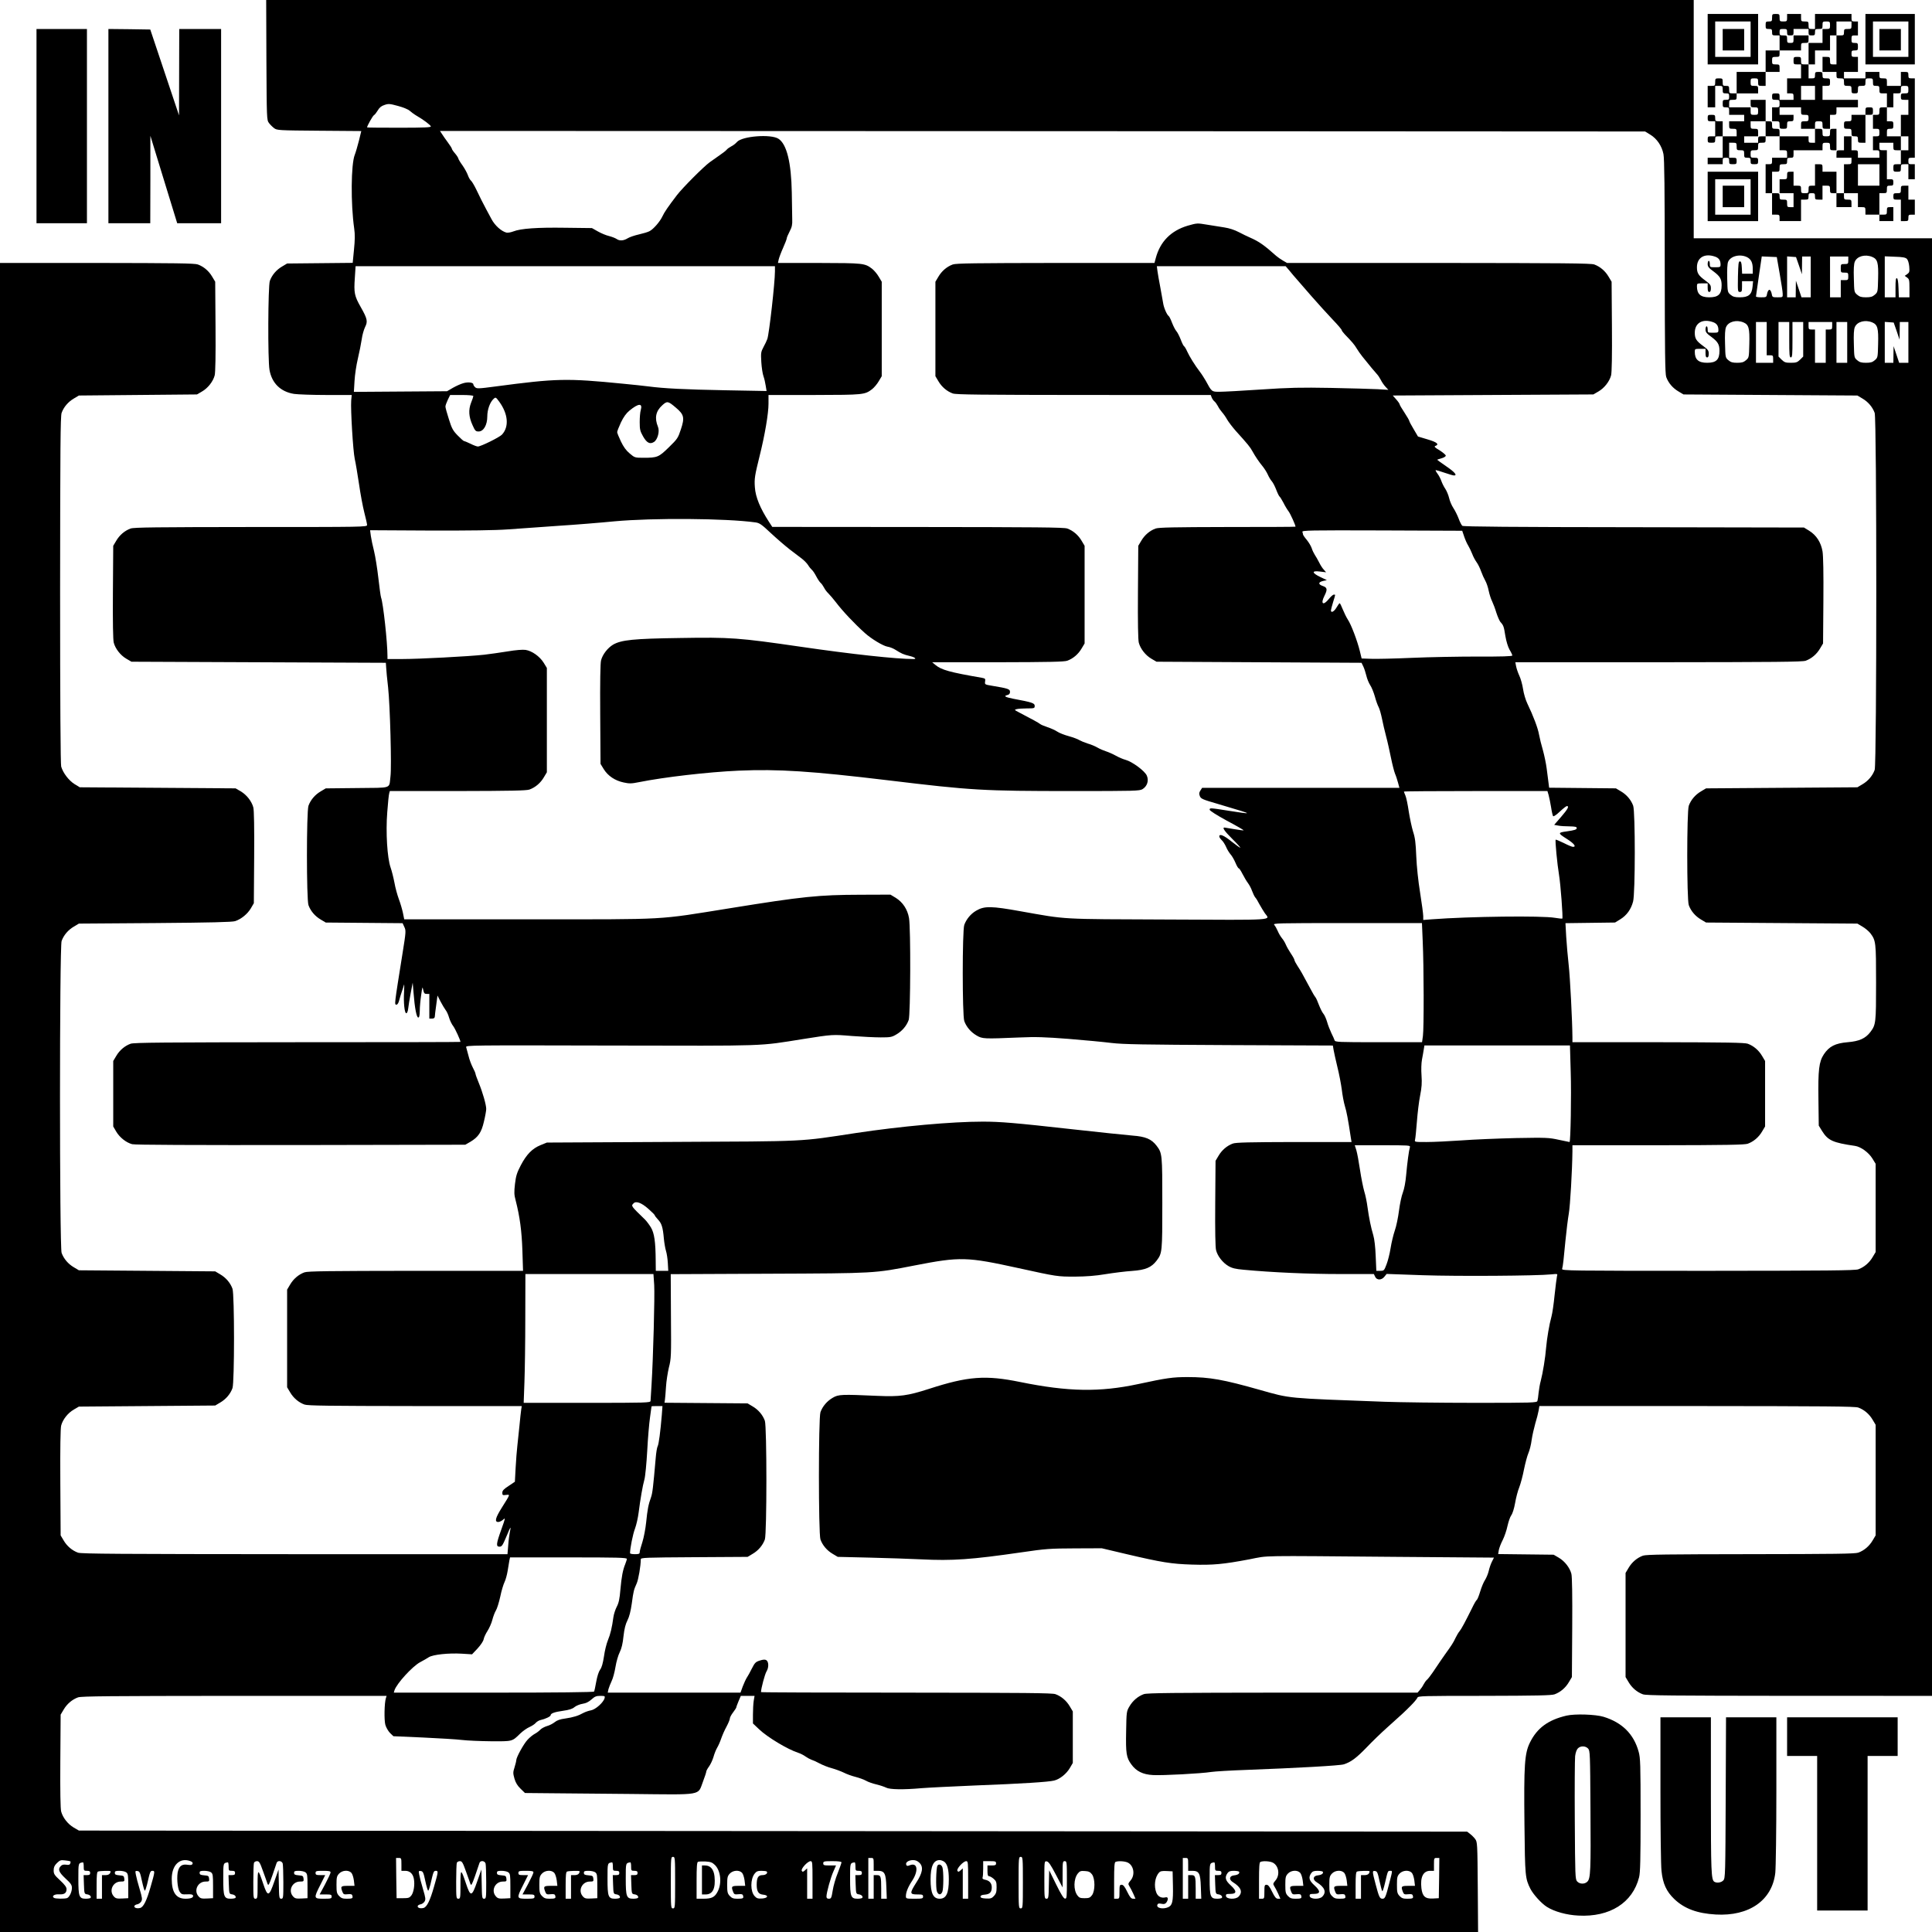
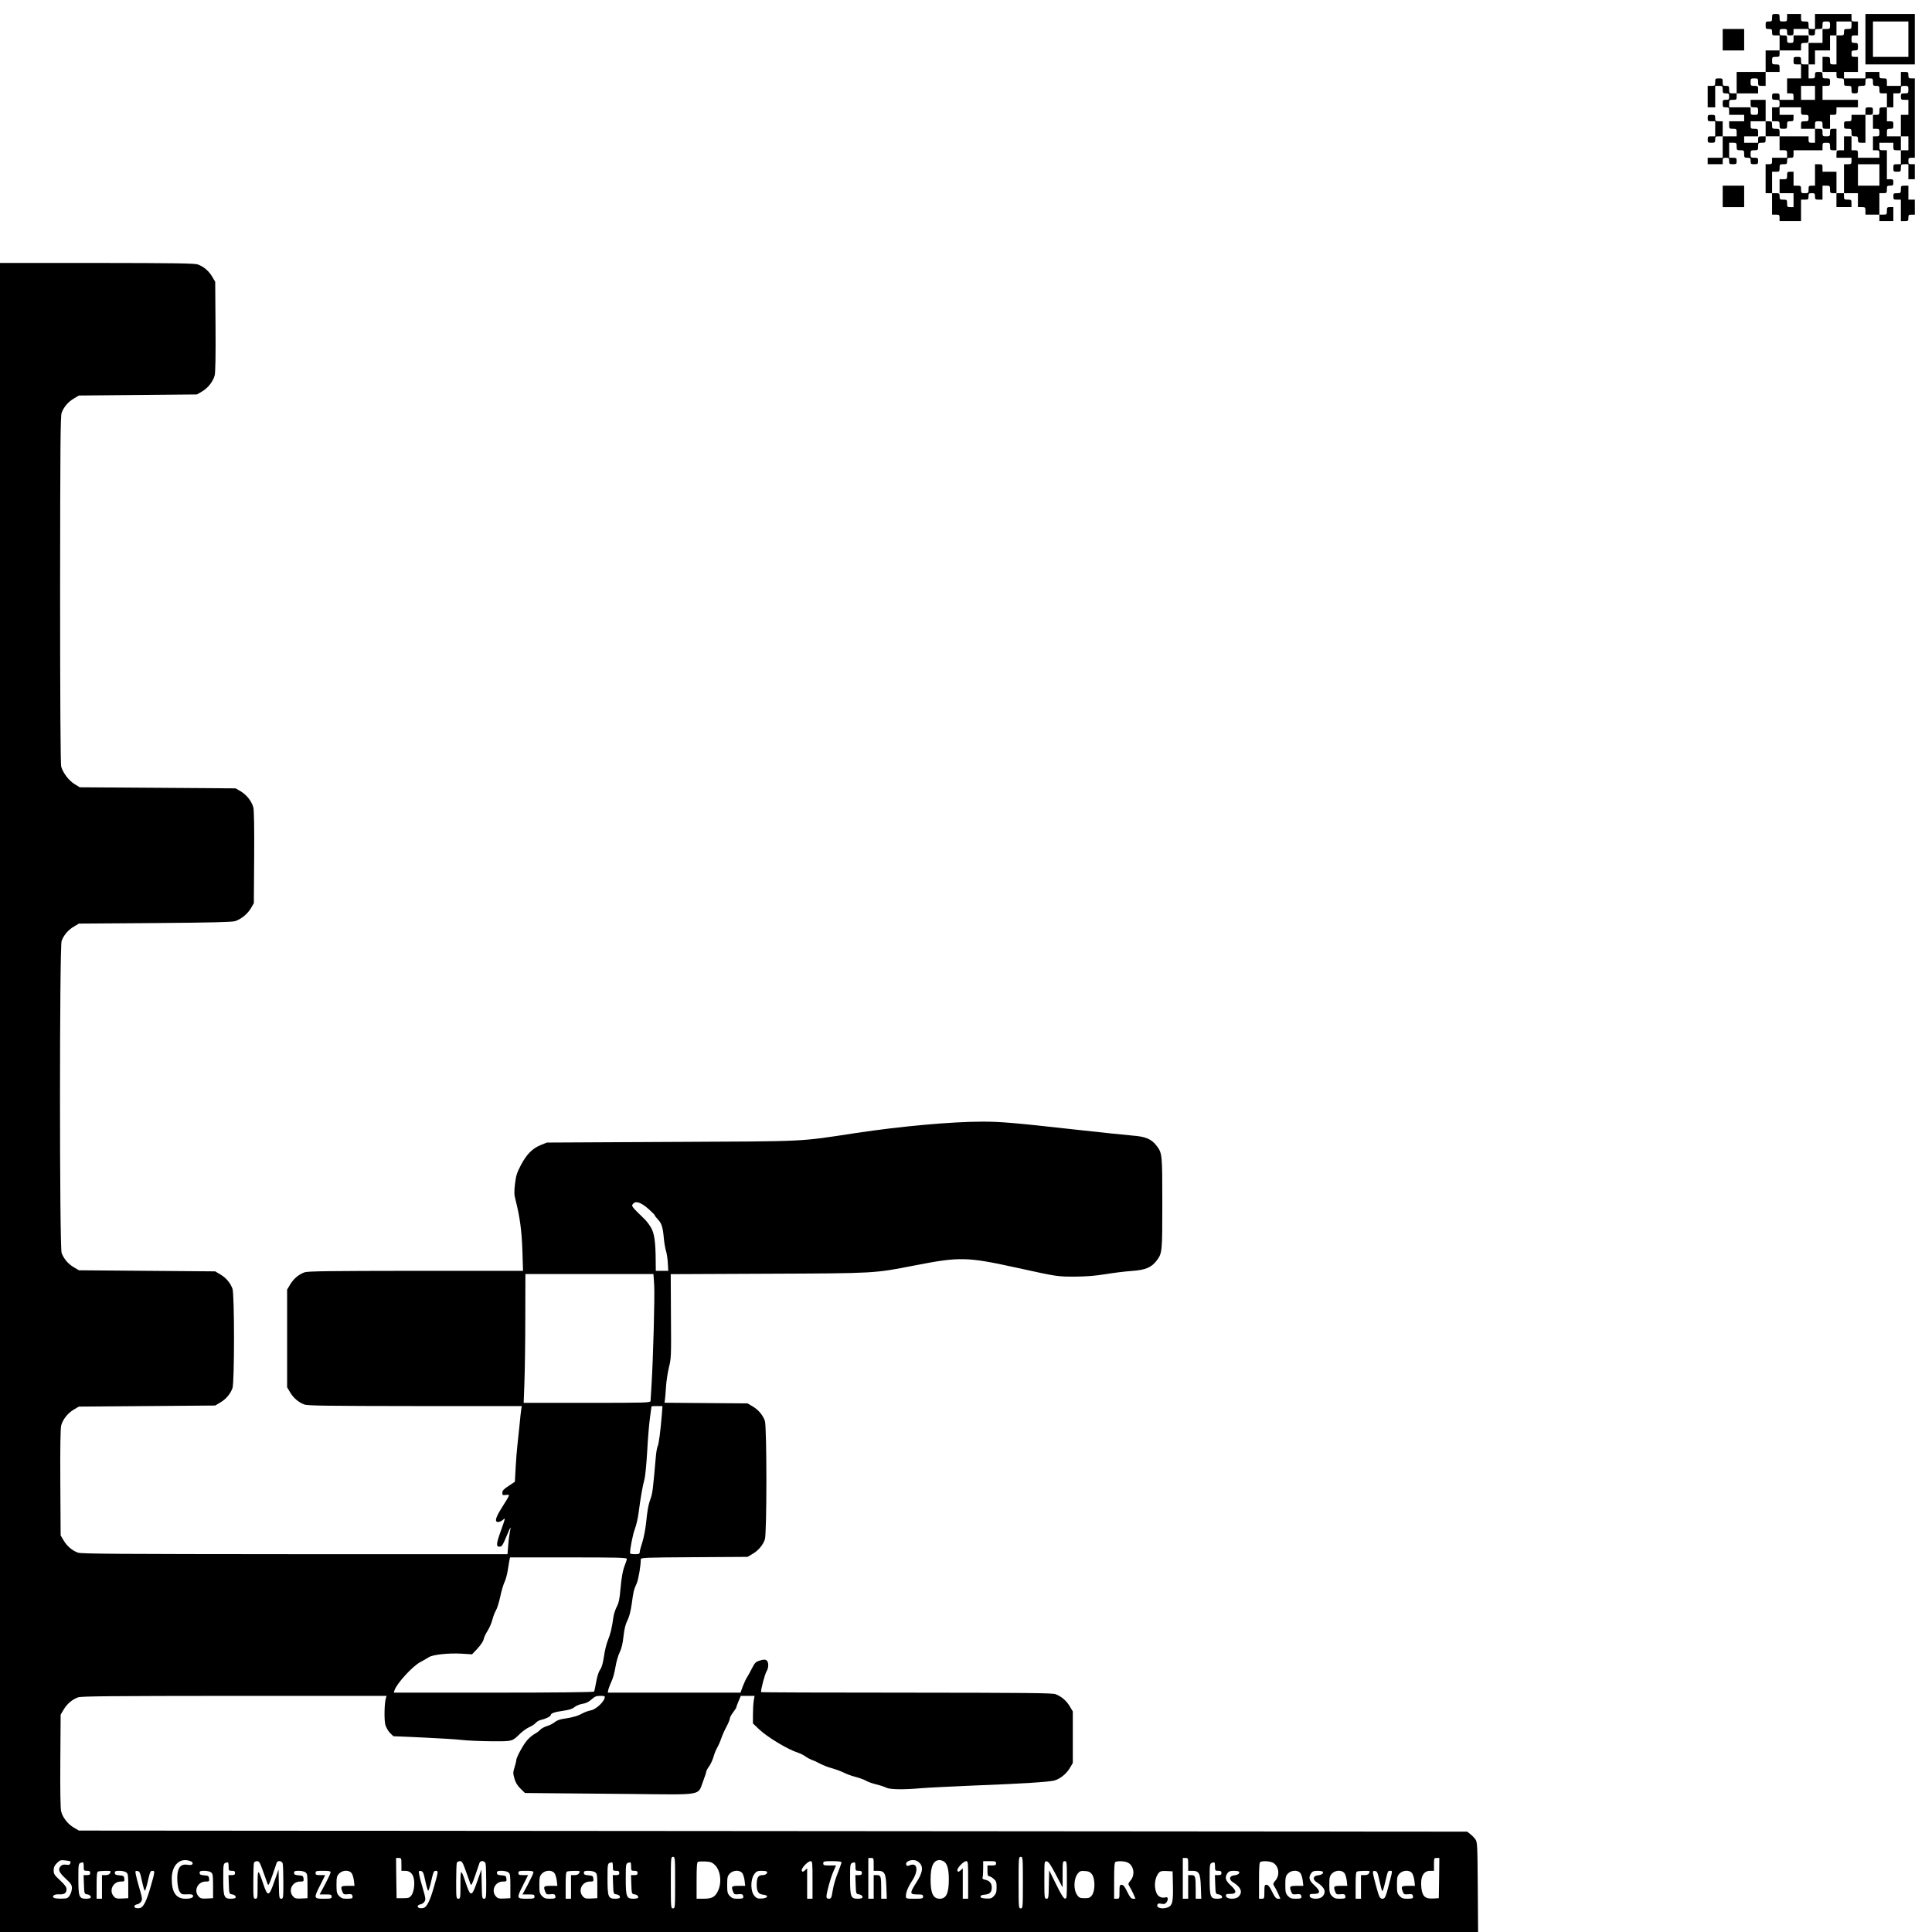
<svg xmlns="http://www.w3.org/2000/svg" version="1.0" width="2400" height="2400" viewBox="0 0 1800 1800">
-   <path d="M248.2 55.9c.3 54.7.3 56 2.4 58.7 1.1 1.5 3.3 3.7 4.8 4.8 2.6 2 4.1 2.1 42 2.4l39.2.3-2.2 9c-1.3 5-3 11-3.9 13.2-3.5 8.9-3.8 45.4-.5 68.6.8 5.5.7 10.8-.2 19.7l-1.2 12.3-30.5.3-30.6.3-4.7 2.8c-5.3 3.1-9.4 7.9-11.4 13.4-1.7 4.9-2 73.4-.3 83C253.3 357 261.4 365 274 367c3.6.5 17.1 1 30.1 1h23.6l-.5 5.2c-.6 8.5 1.7 46.7 3.3 54.3.9 3.8 2.6 14.4 4 23.5 1.3 9.1 3.5 20.9 4.9 26.4 1.4 5.4 2.6 10.7 2.6 11.7 0 1.9-2.8 1.9-108.2 1.9-87.9.1-109 .3-112.1 1.4-5.5 2-10.3 6.1-13.4 11.4l-2.8 4.7-.3 43.2c-.2 27.7.1 44.7.8 47.1 1.5 5.6 6.2 11.7 11.7 14.9l4.8 2.8 118.5.5 118.5.5.3 4.5c.1 2.5.9 10.8 1.8 18.5 1.8 16.5 3.4 74.2 2.2 82.9-1.5 11.8 2.4 10.4-31.1 10.8l-29.2.3-4.7 2.8c-5.3 3.1-9.4 7.9-11.4 13.4-1.9 5.5-1.9 87.1 0 92.6 2 5.5 6.1 10.3 11.4 13.4l4.7 2.8 35.8.3 35.8.3 1.6 3.5c1.6 3.3 1.6 4.3-1.6 24.2-7.9 49.6-7.8 48.2-5.6 48.2.8 0 1.9-1.7 2.5-4.3.6-2.3 1.7-6 2.5-8.2.8-2.2 1.6-4.9 1.9-6 .3-1.1.3 1.6.1 6-.7 10.4.4 20.5 2 20.5.8 0 1.5-1.8 1.8-4.3.2-2.3 1.3-8.7 2.3-14.2l1.9-10 .8 9.5c1.1 14.3 2.8 23 4.4 23 .9 0 1.3-1.7 1.4-6.3 0-3.4.6-10 1.3-14.7 1.1-7.9 1.2-8.2 1.9-4.8.7 3.2 1.2 3.8 3.2 3.8h2.5v23h2.5c1.7 0 2.5-.6 2.6-1.8 0-.9.6-5.8 1.3-10.7l1.2-9 2.8 5.5c1.6 3 3.7 6.6 4.7 7.9 1.1 1.3 2.6 4.6 3.3 7.2.8 2.7 2.6 6.4 4 8.1 1.8 2.5 6.6 12.9 6.6 14.5 0 .2-68.3.3-151.7.3-124.2.1-152.5.3-155.6 1.4-5.5 2-10.3 6.1-13.4 11.4l-2.8 4.7v61l2.8 4.8c3.2 5.4 9.2 10.2 14.8 11.7 2.4.7 56.2.9 157.1.8l153.3-.3 4.7-2.7c7.4-4.4 10.4-8.8 12.7-19 1.2-4.9 2.1-10.2 2.1-11.6 0-4-3.4-15.7-6.9-24.2-1.7-4.1-3.1-8-3.1-8.6 0-.6-1.1-3.2-2.5-5.8-1.3-2.5-3.2-7.4-4-10.9-.9-3.4-1.9-7-2.2-8.1-.5-1.8 3.3-1.8 134.8-1.5 149.2.3 136.5.7 179.4-6.1 27.2-4.3 27.2-4.3 45.2-2.8 9.2.7 21.3 1.3 26.8 1.3 9.1 0 10.4-.2 14.7-2.8 5.3-3.1 9.4-7.9 11.4-13.4 1.7-4.9 2-85.3.3-95-1.4-8.1-5.8-14.7-12.3-18.8l-5-3-28 .1c-38.8.1-53.7 1.6-121.1 12.5-70 11.2-54.9 10.4-188 10.4H376.6l-1.2-6c-.7-3.3-2.4-9.1-3.8-12.8-1.4-3.8-3.3-10.6-4.1-15.3-.9-4.7-2.5-11.1-3.6-14.2-3.1-8.9-4.6-32.6-3.1-51.5.6-8.3 1.4-16.2 1.8-17.5l.6-2.2h63.2c50.1-.1 63.9-.4 66.9-1.4 5.5-2 10.3-6.1 13.4-11.4l2.8-4.7v-97.2l-3-4.9c-3.7-5.9-10.9-11-16.8-11.9-2.7-.4-9.1.1-16.8 1.4-6.8 1.1-16.7 2.5-21.9 3.1-14.6 1.6-60.7 4-76.1 4H361v-2.6c0-12.9-4-49.6-6-54.8-.4-1.2-1.5-9.3-2.5-18.1s-2.8-20.1-4-25c-1.3-5-2.6-11.4-3-14.2l-.7-5.3 55.4.3c37.5.1 61.1-.2 73.3-1.1 9.9-.7 30.8-2.2 46.5-3.3 15.7-1 39.3-2.9 52.5-4.2 36.1-3.3 103.9-2.8 131.3 1 3.8.5 5.7 1.8 14.5 10.1 5.6 5.2 13.5 12 17.5 15.1 4.1 3.1 9.2 7 11.3 8.6 2.2 1.7 4.8 4.4 5.8 6 1 1.7 2.6 3.6 3.5 4.4 1 .8 2.8 3.6 4.1 6.1 1.3 2.5 3.1 5.2 4 6 .9.7 2.3 2.7 3.2 4.4.8 1.7 2.7 4.2 4.2 5.6 1.4 1.4 4.5 5 6.8 8 6.2 8.2 17.4 20.1 27.1 28.8 6 5.4 16.9 12 21.1 12.7 2.1.3 5.3 1.6 7.2 2.8 5.9 3.7 7.5 4.4 12.8 5.7 5.3 1.2 7.7 3 4.2 3-16 0-57.6-4.5-105.5-11.5-57.2-8.3-65-8.9-111.8-8.1-43.7.6-54.9 1.8-62.6 6.2-5 3-9.8 9.1-11.2 14.6-.7 2.4-1 20.4-.8 50.1l.3 46.4 3 4.9c3.9 6.3 10.5 10.7 18.5 12.4 5.5 1.2 7.4 1.1 14.4-.3 23.5-4.7 64-9.4 92.7-10.7 37.2-1.6 67.6.4 139.4 9 77.8 9.4 88.3 10 170.9 10 59.4 0 63.3-.1 66.1-1.8 4.3-2.7 6-7.8 4-12.5-1.8-4.4-13.6-13.1-19.9-14.8-2.3-.6-6.3-2.3-9.1-3.9-2.7-1.5-6.8-3.3-9-4-2.2-.7-5.8-2.2-8-3.5-2.2-1.3-6.3-3-9.2-3.8-2.8-.9-6.2-2.3-7.6-3.1-1.3-.9-5.8-2.6-9.8-3.7-4.1-1.1-9-3-10.9-4.3-1.9-1.3-6-3.1-9-4.1-3-1-6.2-2.3-7-3-1.3-1.1-7-4.2-20.2-11.1-3.8-2-3.9-2.1-1.7-2.7 1.3-.4 5.7-.7 9.7-.7 6.9 0 7.2-.1 7.2-2.4 0-2.5-2.3-3.3-20-6.6-7.5-1.5-9.2-2.5-5.6-3.4 1.9-.5 2.6-1.3 2.6-3 0-2.6-1.7-3.2-16.8-5.7-6.7-1.1-6.8-1.2-6.4-4 .4-2.5.1-2.8-2.9-3.4-30.1-5.2-37.7-7.3-43.4-12l-3-2.5h61c48.3-.1 61.8-.4 64.8-1.4 5.5-2 10.3-6.1 13.4-11.4l2.8-4.7v-91l-2.8-4.7c-3.1-5.3-7.9-9.4-13.4-11.4-3.1-1.1-28.8-1.3-139.3-1.4l-135.5-.1-3-4.6c-8.3-12.8-12.6-23.2-13.2-32.3-.6-8-.1-10.9 4.5-29.5 4.8-19.2 8.2-39.3 8.2-48.3V368h42.8c45.9-.1 46.8-.2 53.7-5.4 1.9-1.5 4.7-4.8 6.2-7.4l2.8-4.7v-88l-2.8-4.7c-1.5-2.6-4.3-5.9-6.2-7.4-6.8-5.2-8.1-5.3-49.3-5.4h-38.4l.7-3.3c.4-1.7 2.2-6.6 4.1-10.8 1.9-4.2 3.4-8.2 3.4-8.9 0-.7 1.2-3.5 2.7-6.4 2.1-4 2.6-6.3 2.4-11.1-.1-3.3-.3-14.6-.4-25-.5-28.1-4.7-45.2-12.4-50.2-7-4.6-34-2.5-38.7 3-1.2 1.4-3.5 3.2-5.2 4-1.7.9-3.7 2.3-4.4 3.2-.8 1-3.7 3.2-6.5 5.1-2.7 1.9-6.9 4.8-9.2 6.5-5.6 4-25.5 24-30.7 30.8-8.3 10.9-11.6 15.7-13.5 19.8-2.3 4.9-8.4 11.9-12 13.7-1.4.8-5.9 2.1-9.8 3-4 .9-8.8 2.5-10.5 3.6-3.9 2.4-7.6 2.6-10.4.6-1.2-.8-4.3-2-7-2.7-2.7-.6-7.4-2.6-10.4-4.3l-5.5-3.1-24.9-.3c-26.3-.4-41.4.7-48.3 3.4-2.3.9-5.2 1.4-6.5 1.1-4.7-1.2-10.7-6.6-13.8-12.4-1.7-3.2-4-7.4-5-9.3-3.2-5.9-5.8-11.2-9.3-18.5-1.9-3.9-4.1-7.6-5-8.3-.9-.8-2.1-3-2.8-5-.7-2-2.9-6.1-5-9.1-2.2-3-3.9-5.9-3.9-6.5-.1-.6-1.4-2.7-3-4.6-1.7-1.9-3-3.9-3-4.4 0-.5-1.7-3.2-3.8-6-2.1-2.8-4.5-6.3-5.5-7.9l-1.8-2.7 561.4.2 561.4.3 4.9 3c6.2 3.8 10.7 10.5 12.2 18 .9 4.2 1.2 33.7 1.2 104.9.1 80.2.3 99.8 1.4 102.9 2 5.5 6.1 10.3 11.4 13.4l4.7 2.8 81 .5 81 .5 4.7 2.8c5.3 3.1 9.4 7.9 11.4 13.4 2 5.6 2 327 0 332.6-2 5.5-6.1 10.3-11.4 13.4l-4.7 2.8-70.5.5-70.5.5-4.7 2.8c-5.3 3.1-9.4 7.9-11.4 13.4-1.9 5.5-1.9 87.1 0 92.6 2 5.5 6.1 10.3 11.4 13.4l4.7 2.8 70.5.5 70.5.5 4.7 2.8c2.6 1.5 5.9 4.3 7.4 6.2 5.1 6.8 5.3 8.3 5.3 46s-.2 39.2-5.3 46c-4.6 6-10.3 8.6-21.2 9.5-11.5 1-17.1 3.8-22.1 11.2-4.6 7-5.5 14.3-5.1 42.5l.3 24 3 4.9c5.6 9 10.1 11 30.8 14 5.4.8 12.7 6.1 16.2 11.8l3 4.9v82.2l-2.8 4.7c-3.1 5.3-7.9 9.4-13.4 11.4-3.1 1.1-28.9 1.3-140.1 1.4-129.4 0-136.3-.1-135.8-1.8.8-2.9 1.5-9.1 3.1-26.4.9-9.2 2.3-20.4 3.1-25 1.3-7.2 3.2-40.4 3.4-58.1v-5.7h79.8c64-.1 80.4-.4 83.5-1.4 5.5-2 10.3-6.1 13.4-11.4l2.8-4.7v-61l-2.8-4.7c-3.1-5.3-7.9-9.4-13.4-11.4-3.1-1-19.5-1.3-83.5-1.4H1465v-4.3c-.1-15.4-2.2-56.4-3.5-67.7-.8-7.4-1.9-19.2-2.3-26.2l-.7-12.7 23.1-.3 23.1-.3 4.9-3c6-3.7 10-9.3 11.9-16.5 2.1-7.7 2.1-83.6.1-89.3-2-5.5-6.1-10.3-11.4-13.4l-4.7-2.8-31.1-.3-31.1-.3-.6-4.7c-.4-2.6-1.1-8.5-1.7-13.2-.6-4.7-2.2-12.3-3.5-17-1.4-4.7-3-11.2-3.6-14.5-1-6-5.4-17.6-10.9-29-1.6-3.3-3.4-9.3-4-13.5-.6-4.1-2.2-9.8-3.5-12.5-1.3-2.8-2.6-6.7-3-8.8l-.7-3.7h133.3c108.8-.1 134.1-.3 137.2-1.4 5.5-2 10.3-6.1 13.4-11.4l2.8-4.7.3-39.5c.2-26.3-.1-41.8-.8-46.3-1.5-8.5-5.7-15-12.4-19.2l-4.9-3-158.5-.3c-111.6-.1-158.9-.5-159.8-1.3-.7-.6-2.3-3.6-3.4-6.7-1.2-3.2-3.4-7.6-5-10-1.6-2.4-3.3-6.5-3.9-9.2-.6-2.6-2.2-6.5-3.5-8.5-1.4-2-3-5.3-3.7-7.3-.7-2-2.3-5.2-3.7-7-1.3-1.7-2-3.2-1.5-3.2s4.3 1.1 8.3 2.5c4 1.4 7.9 2.5 8.7 2.5 3.3 0 .6-3.2-7.2-8.5-4.7-3.2-8.5-6-8.5-6.1 0-.2 1.8-.8 4-1.4 2.2-.6 4-1.7 4-2.5 0-.7-2.6-2.9-5.7-4.9-4.6-2.7-5.4-3.6-4-4.1 3.9-1.5 1.6-3.5-7.2-6.1l-9-2.7-4-6.8c-2.3-3.8-4.1-7.2-4.1-7.7s-2-4-4.5-7.8c-2.5-3.7-4.5-7.2-4.5-7.7s-1.4-2.6-3.2-4.6l-3.2-3.6 93.5-.5 93.4-.5 4.8-2.8c5.5-3.2 10.2-9.3 11.7-14.9.7-2.4 1-18.9.8-45.6l-.3-41.7-2.8-4.7c-3.1-5.3-7.9-9.4-13.4-11.4-3.1-1.1-29.7-1.3-145-1.4h-141.2l-3.8-2.2c-2.1-1.2-4.9-3.2-6.3-4.4-11.2-10-16-13.4-24.5-17.1-2.2-.9-6.8-3.2-10.3-5-4-2.1-8.9-3.7-13.5-4.4-4-.6-11.3-1.8-16.3-2.6-9-1.5-9.1-1.5-17.9 1-15.6 4.7-25.6 14.8-29.7 30.2l-1.2 4.5h-92.1c-74.2.1-92.7.3-95.8 1.4-5.5 2-10.3 6.1-13.4 11.4l-2.8 4.7v88l2.8 4.7c3.1 5.3 7.9 9.4 13.4 11.4 3.1 1.1 25.9 1.3 122.1 1.4H1128l.9 2.3c.5 1.3 1.6 2.9 2.6 3.7.9.7 2.3 2.7 3.2 4.4.8 1.7 2.6 4.2 3.8 5.6 1.3 1.4 3.5 4.5 4.8 6.9 1.4 2.4 5 7.1 8 10.5 11.3 12.5 13.5 15.2 15.6 19.1 2.7 4.9 6.1 9.9 9.8 14.4 1.5 1.9 3.6 5.2 4.6 7.5 1 2.3 2.7 5 3.7 6.1 1 1.1 2.8 4.6 4 7.7 1.2 3.2 2.6 6 3.1 6.4.5.3 2.1 2.9 3.6 5.7 1.4 2.9 3.6 6.5 4.9 8.2 1.7 2.3 6.4 12.7 6.4 14.2 0 .2-28.5.3-63.2.3-50.3.1-64.1.4-67.1 1.4-5.5 2-10.3 6.1-13.4 11.4l-2.8 4.7-.3 43.2c-.2 27.7.1 44.7.8 47.1 1.5 5.6 6.2 11.7 11.7 14.9l4.8 2.8 95.5.5 95.5.5 1.7 3.5c.9 1.9 2.1 5.7 2.8 8.5.6 2.7 2.2 6.7 3.5 8.7 1.4 2 3.3 6.8 4.4 10.6 1 3.8 2.6 8.3 3.6 10.1.9 1.8 2.2 6.5 3 10.4.8 4 2.5 11.5 3.9 16.7 1.4 5.2 3.4 14.4 4.6 20.3 1.2 5.9 2.9 12.5 3.7 14.5.9 2 2.1 5.8 2.8 8.4l1.3 4.8H1120l-1.6 2.5c-1.3 2-1.4 3-.5 5.3 1 2.4 2.6 3.1 16.4 7.1 23.3 6.9 27.8 8.3 27.4 8.7-.2.3-7.5-.7-16.1-2.1-18.3-2.9-18.6-2.9-18.6-1.1 0 .9 6.8 5.2 16 10.2 8.9 4.7 15.9 8.8 15.7 9-.2.2-4.1-.3-8.8-1.1-4.6-.8-8.7-1.5-9.1-1.5-2.3 0 .1 3.4 7.2 10.5 4.4 4.3 7.8 8.1 7.6 8.3-.3.2-3.9-2.4-8.1-5.7-7.3-5.9-11.5-7.6-11.5-4.8 0 .8 1 2.2 2.1 3.3 1.2 1 3.1 3.9 4.2 6.4 1 2.5 3 5.6 4.2 7 1.3 1.4 3.3 4.9 4.5 7.7 1.2 2.9 2.6 5.3 3.1 5.3s2.1 2.4 3.5 5.2c1.5 2.9 3.7 6.7 5 8.4 1.3 1.7 3.1 5 3.9 7.4.9 2.4 2.2 5.1 2.9 6 .8.8 2.6 3.7 4 6.5 1.5 2.7 3.8 6.5 5.1 8.4 4.9 6.7 11.9 6.3-90.2 5.8-102.7-.4-93.4.1-137.5-7.7-27.1-4.9-33.7-5-41.2-.6-5.2 3-9.2 7.9-11.2 13.3-1.9 5.5-1.9 84.1 0 89.6 2 5.5 6.1 10.3 11.4 13.4 5.4 3.2 6.6 3.3 39.7 1.9 15.6-.7 23.8-.4 46 1.3 14.9 1.2 32.9 2.9 40 3.8 10.9 1.3 28.7 1.6 109.7 2l96.6.4.7 4.2c.4 2.3 2 9.4 3.5 15.7 1.6 6.3 3.4 15.8 4.1 21 .6 5.2 1.9 12.2 2.9 15.5 1.6 5.2 2.9 11.9 5.5 29.2l.7 4.3h-53.4c-41.9.1-54.1.4-57.1 1.4-5.5 2-10.3 6.1-13.4 11.4l-2.8 4.7-.3 39.7c-.2 25.3.1 41.2.8 43.6 1.4 5.6 6.2 11.6 11.4 14.7 3.6 2.1 6.6 2.8 14.3 3.5 26.3 2.5 60.8 4 89.6 4h31.7l1.2 2.5c1.5 3.4 6 3.4 8.7-.1l2-2.5 33.8 1.2c32.5 1.1 106.4.6 119.7-.8 5.9-.6 5.9-.6 5.2 1.8-.3 1.3-1.3 9.1-2.2 17.4-.8 8.2-2.1 17.2-2.9 20-2.1 7.6-4.2 20.1-5 29-.7 9.2-3.1 23.8-5 31-.8 2.7-1.6 7.7-2 11-.3 3.3-.8 6.8-1.1 7.7-.5 1.7-4.2 1.8-58.7 1.8-32 0-69.7-.5-83.7-1-92.4-3.4-87.2-2.9-116-11-34.2-9.7-47-12-67.5-12-13.9 0-19.6.8-46 6.5-36 7.7-65.3 7.2-110-1.9-32.3-6.6-48.6-5.4-85 6.4-19.9 6.4-27.1 7.4-48 6.5-33.5-1.5-36.3-1.4-41.7 1.8-5.3 3.1-9.4 7.9-11.4 13.4-1.9 5.5-1.9 113.1 0 118.6 2 5.5 6.1 10.3 11.4 13.4l4.7 2.8 29.5.7c16.2.4 37.8 1.1 48 1.6 29.5 1.5 47.2.2 93.5-6.5 23.2-3.4 26.8-3.6 50-3.7l25-.1 22 5.2c34 8 42.8 9.4 62.1 10 19.4.6 29.1-.3 53.4-4.9 19.1-3.7 5-3.4 137.2-2.3l90.7.7-1.9 3.8c-1.1 2.1-2.4 6-3 8.7-.6 2.6-2.2 6.4-3.4 8.3-1.3 1.9-3.3 6.7-4.5 10.7-1.2 4-2.6 7.5-3.2 7.9-.6.3-2.6 3.8-4.5 7.8-6.4 12.9-9.9 19.4-11.5 21.3-.9 1-2.6 3.8-3.8 6.3-2 4.3-3.5 6.7-9.8 15.4-2.8 4-4.9 7-11.4 16.7-2.1 3-4.4 6.1-5.4 6.9-.9.7-2.3 2.7-3.2 4.4-.8 1.7-2.5 4.1-3.6 5.3l-2 2.3h-125.6c-102.3.1-126.3.3-129.4 1.4-5.5 2-10.3 6.1-13.4 11.4-2.7 4.6-2.8 5-3.1 23.3-.4 20.5.2 24.4 4.8 30.7 4.6 6.4 10.7 9.5 20.3 10 8.8.5 44.8-1.4 54.2-2.9 3.3-.5 17.9-1.4 32.5-1.9 47.8-1.8 87.4-4 91-5.2 6.6-2.1 11.6-5.8 21-15.5 5.1-5.4 13.9-13.9 19.4-18.8 14.9-13.3 16.1-14.5 22.1-20.5 3-3 5.7-6.3 6.1-7.3.5-1.6 4.4-1.7 62.2-1.7 48.9-.1 62.5-.4 65.5-1.4 5.5-2 10.3-6.1 13.4-11.4l2.8-4.7.3-46.3c.2-29.6-.1-47.6-.8-50-1.5-5.6-6.2-11.7-11.7-14.9l-4.8-2.8-25.8-.3-25.9-.3.6-3.7c.4-2 2-6.3 3.7-9.5 1.6-3.2 3.6-9.1 4.4-13 .9-4 2.4-8.4 3.5-9.9 1.2-1.6 2.7-6.4 3.6-11.5.8-4.7 2.5-11.4 3.9-14.7 1.3-3.4 3.3-10.9 4.4-16.7 1.2-5.8 3-12.6 4.1-15.1 1.1-2.5 2.5-8 3-12.2.6-4.2 2.2-11.1 3.4-15.4 1.3-4.2 2.7-9.6 3.1-12l.7-4.2h146.6c119.9.1 147.4.3 150.5 1.4 5.5 2 10.3 6.1 13.4 11.4l2.8 4.7v103l-2.8 4.7c-3.1 5.3-7.9 9.4-13.4 11.4-3.1 1.1-22.4 1.3-100.3 1.4-77.9.1-97.2.3-100.3 1.4-5.5 2-10.3 6.1-13.4 11.4l-2.8 4.7v97l2.8 4.7c3.1 5.3 7.9 9.4 13.4 11.4 3.1 1.1 28.3 1.3 136.6 1.4H1800V222h-222V0H248l.2 55.9zm133.5 47.3c1.3 1.2 4.3 3.4 6.7 4.8 6.1 3.5 12.4 8.3 13 9.7.4 1-5.8 1.3-29.4 1.3-16.5 0-30-.1-30-.3 0-1.4 5.2-10.7 6.4-11.4.8-.4 2.4-2.5 3.6-4.5 1.5-2.6 3.3-4.1 6.2-5 3.7-1.3 4.9-1.2 12.6.9 4.9 1.3 9.5 3.2 10.9 4.5zm1216.2 135.9c3.5 1.2 5.1 3.5 5.1 7.3 0 2.4-.3 2.6-5 2.6-4.9 0-5-.1-5-3 0-1.7-.4-3-1-3-.5 0-1 1.3-1 3 0 2.4 1 3.7 5.6 7 5.9 4.4 7.4 7 7.4 12.8 0 8.3-3 11.2-11.5 11.2-8.1 0-11.5-3-11.5-10.3 0-2.6.2-2.7 5-2.7h5v4c0 2.9.4 4 1.5 4 1 0 1.5-1 1.5-3.4 0-3-.7-3.9-5-7.1-6.6-4.8-8-7-8-12.5 0-9.1 7.2-13.3 16.9-9.9zm29.6.4c3.9 1.9 5.5 5.1 5.5 11v4.5h-9.9l-.3-5.8c-.2-4.3-.7-5.7-1.8-5.7-1.3 0-1.5 2.4-1.8 14.2-.2 13.8-.2 14.3 1.8 14.3 1.7 0 2-.6 2-5v-5h10.3l-.5 5.2c-.7 7.3-3.8 9.8-11.8 9.8-4.8 0-6.4-.5-8.7-2.4-2.8-2.4-2.8-2.6-3.1-15.1-.2-8.2.1-13.7.8-15.5 2.2-5.4 10.9-7.6 17.5-4.5zm116.9-.1c4.9 2.1 5.8 5.4 5.4 20.1-.3 12.5-.3 12.7-3.1 15.1-2.2 1.9-3.9 2.4-8.2 2.4-4.3 0-6-.5-8.2-2.4-2.8-2.4-2.8-2.6-3.1-15.1-.3-8.6 0-13.7.9-15.7 2.1-5.1 9.6-7.2 16.3-4.4zm-86.3 15.6c1.5 8.5 2.8 17 2.8 18.7.1 3.3.1 3.3-4.8 3.3-4.8 0-4.9-.1-5.5-3.5-.4-2-1.3-3.5-2.1-3.5s-1.7 1.5-2.1 3.5c-.6 3.4-.7 3.5-5.5 3.5-2.7 0-4.9-.3-4.9-.8 0-.4 1.2-8.9 2.7-19l2.7-18.3 7 .3 7 .3 2.7 15.5zm18-7.5l2.7 8 .1-8.3.1-8.2h8v38h-8.6l-2.6-7.8-2.6-7.7-.1 7.7-.1 7.8h-8v-38.1l4.2.3 4.1.3 2.8 8zm45.9-5c0 3.3-.2 3.5-3.5 3.5-3.4 0-3.5.1-3.5 4s.1 4 3.5 4c3.3 0 3.5.2 3.5 3.5s-.2 3.5-3.5 3.5h-3.5v16h-10v-38h17v3.5zm54.6-1.3c1 1 1.9 3.9 2.2 7.1.4 4.8.2 5.6-1.9 7.1l-2.3 1.6 2.2 1.6c2 1.4 2.2 2.4 2.2 10v8.4h-9.9l-.3-8.7c-.2-5.8-.7-8.8-1.5-9.1-1-.3-1.3 1.9-1.3 8.7v9.1h-10v-38.2l9.5.4c7.2.2 9.8.7 11.1 2zM722 252.7c0 10.6-5.4 58.4-7.1 63.1-.5 1.5-2.1 4.9-3.6 7.6-2.4 4.5-2.5 5.5-2 14 .3 5 1.2 10.9 2 13.1.8 2.2 1.7 6.2 2.1 8.9l.8 4.9-38.4-.7c-38-.7-57.4-1.7-71.8-3.6-4.1-.5-14.7-1.7-23.5-2.5-52.6-5.2-61.9-5-119.1 2.6-15.8 2.1-17.3 2.1-18.8.6-.9-.8-1.6-2-1.6-2.6 0-1.8-5-2.4-9.3-1.1-2.3.6-6.7 2.6-9.7 4.3l-5.5 3.2-43.4.3-43.4.3.6-10.1c.3-5.6 1.7-15 3.1-20.8 1.4-5.9 3-14 3.6-18 .5-4 2-9.1 3.1-11.4 2.7-5.3 2.2-7.8-4-18.7-5.9-10.4-6.5-13.3-5.5-27.3l.7-10.8H722v4.7zm479.4-.5c1.9 2.4 4.9 5.9 6.6 7.8 1.7 1.9 8 9.1 13.9 16 6 6.9 14.8 16.5 19.5 21.5 4.7 4.9 8.6 9.4 8.6 10 0 .5 1.3 2.3 2.9 4 6.7 6.9 9 9.6 11 13 1.2 2 3.6 5.5 5.4 7.7 6.9 8.6 11.7 14.4 13.5 16.3 1.1 1.1 2.7 3.6 3.7 5.5.9 1.9 2.9 4.8 4.4 6.4l2.6 2.8-10-.6c-5.5-.3-25.1-.8-43.5-1.2-28.1-.5-38.7-.3-65.3 1.5-17.5 1.2-34.9 2.1-38.5 2.1-7.4 0-7.2.1-12.9-10.4-1.3-2.2-3.6-5.9-5.3-8.1-4.9-6.4-9.8-14.4-11.9-19-1-2.3-2.3-4.5-2.9-4.9-.6-.3-2-3.2-3.2-6.4-1.2-3.1-3-6.6-4-7.7-1-1.1-2.8-4.6-4-7.7-1.2-3.2-2.6-6-3.1-6.3-1.7-1.1-4.7-7.9-5.3-12.5-.4-2.5-1.6-9-2.6-14.5-1.1-5.5-2.2-12.1-2.6-14.8l-.6-4.7h120l3.6 4.2zm394.5 47.9c3.5 1.2 5.1 3.5 5.1 7.3 0 2.4-.3 2.6-5 2.6-4.9 0-5-.1-5-3 0-1.7-.4-3-1-3-.5 0-1 1.3-1 3 0 2.4 1 3.7 5.6 7 5.9 4.4 7.4 7 7.4 12.8 0 8.3-3 11.2-11.5 11.2-8.1 0-11.5-3-11.5-10.3 0-2.6.2-2.7 5-2.7h5v4c0 2.9.4 4 1.5 4 1 0 1.5-1 1.5-3.4 0-3-.7-3.9-5-7.1-6.6-4.8-8-7-8-12.5 0-9.1 7.2-13.3 16.9-9.9zm28.5.3c4.9 2.1 5.8 5.4 5.4 20.1-.3 12.5-.3 12.7-3.1 15.1-2.2 1.9-3.9 2.4-8.2 2.4-4.3 0-6-.5-8.2-2.4-2.8-2.4-2.8-2.6-3.1-15.1-.3-8.6 0-13.7.9-15.7 2.1-5.1 9.6-7.2 16.3-4.4zm120 0c4.9 2.1 5.8 5.4 5.4 20.1-.3 12.5-.3 12.7-3.1 15.1-2.2 1.9-3.9 2.4-8.2 2.4-4.3 0-6-.5-8.2-2.4-2.8-2.4-2.8-2.6-3.1-15.1-.3-8.6 0-13.7.9-15.7 2.1-5.1 9.6-7.2 16.3-4.4zm-98.4 15.1V331h3c2.8 0 3 .3 3 3.5v3.5h-16v-38h10v15.5zm21 1c0 14 .2 16.5 1.5 16.5s1.5-2.5 1.5-16.5V300h10v32.2l-2.9 2.9c-2.6 2.5-3.7 2.9-8.6 2.9-4.9 0-6-.4-8.6-2.9l-2.9-2.9V300h10v16.5zm40-13c0 3.2-.2 3.5-3 3.5h-3v31h-10v-31h-3c-2.8 0-3-.3-3-3.5V300h22v3.5zm14 15.5v19h-10v-38h10v19zm46.1-10.5l2.7 8 .1-8.3.1-8.2h8v38h-8.6l-2.6-7.8-2.6-7.7-.1 7.7-.1 7.8h-8v-38.1l4.2.3 4.1.3 2.8 8zM441 369c0 .5-.9 3.3-2.1 6.2-2.6 6.7-2.2 13.2 1.4 21 2.3 5.2 2.9 5.8 5.6 5.8 4.6 0 8.1-6 8.1-14 0-6.4 2.5-13.4 6-16.5 1.8-1.6 2-1.5 5.1 2.7 8.3 11.4 9.4 23.3 2.6 30.7-2.3 2.5-19.7 11.1-22.5 11.1-.9 0-3.9-1.1-6.7-2.5-2.7-1.3-5.5-2.5-6-2.5-.6 0-3.3-2.4-6.1-5.3-4.4-4.5-5.5-6.5-8.2-15.2-1.8-5.5-3.2-10.8-3.2-11.7 0-1 1-3.8 2.2-6.3l2.2-4.5h10.8c6.3 0 10.8.4 10.8 1zm188.7 10.8c7.6 6.4 8.3 9.3 4.7 20.1-2.7 8.2-3.2 9-11.2 16.8-9.5 9.3-10.8 9.8-23.7 9.8-8 0-8.2-.1-12.8-4-3.4-2.8-5.8-6.2-8.2-11.2-1.9-4-3.5-7.9-3.5-8.7 0-.8 1.6-4.9 3.5-9 2.5-5.2 4.9-8.5 7.9-11 8.5-7 12.5-7.2 10.6-.6-.6 1.9-1 7-1 11.3 0 6.8.4 8.4 3.1 13.2 3.5 6.2 6.5 7.7 10.3 5.2 3.3-2.2 5.4-9.9 3.6-14.1-3.3-8.1-2.1-14.5 4-20 4.6-4.2 5.4-4 12.7 2.2zm734.4 120c1 3 2.7 6.8 3.8 8.5 1.1 1.8 2.7 5.2 3.7 7.7.9 2.5 2.8 6 4.1 7.8 1.3 1.7 3.2 5.6 4.2 8.5 1 2.8 2.8 6.8 3.9 8.7 1.1 1.9 2.6 6.2 3.2 9.5.7 3.3 2.1 7.7 3.2 9.8 1 2.1 2.8 6.8 3.9 10.5 1.2 3.7 2.9 7.6 3.8 8.7 2.9 3.2 3.2 4.1 4.6 13 .9 5.2 2.4 10.1 3.9 12.8 1.5 2.4 2.6 4.9 2.6 5.4 0 .8-10 1.1-32.2 1-17.8 0-45.3.5-61.3 1.2-15.9.7-33 1.1-38 .9l-8.9-.3-1.7-7c-2.3-9.4-8.1-24.8-11.2-29.3-1.3-2-3.4-6.3-4.7-9.5-1.2-3.1-2.5-5.7-2.9-5.7-.3 0-1.6 1.8-2.9 4-2.2 3.8-5.2 5.4-5.2 2.7 0-.6.9-4.1 2-7.7 2.4-7.7 2.3-7 .7-7-.8 0-2.8 1.8-4.6 4-5.4 6.7-8 4.7-4.1-3 2.9-5.8 2.6-7.6-1.5-9-4.5-1.5-4.5-3.6.1-4.7l3.6-.8-6.1-2.9c-8.1-3.9-8.2-6.1-.3-5.1l5.7.7-2.1-2.4c-1.2-1.2-3.2-4.3-4.4-6.8-1.3-2.5-3-5.6-4-7-.9-1.4-2.3-4.2-2.9-6.2-.7-2.1-2.8-5.6-4.7-7.9-1.9-2.2-3.4-4.5-3.4-4.9 0-.5-.3-1.6-.6-2.4-.6-1.5 6.2-1.6 74.1-1.4l74.8.3 1.8 5.3zm78.7 240.9c.6 2.1 1.6 7.2 2.3 11.3.6 4.1 1.5 7.9 1.9 8.4.5.5 3.3-1.4 6.3-4.3 3-2.8 5.9-5.1 6.5-5.1 2.4 0 1 2.7-5.3 10l-6.5 7.5 3.8.7c2 .4 6.7.7 10.5.7 5 .1 6.7.4 6.7 1.5 0 1.5-1.7 2.1-9.5 3.2-8.2 1.1-8.2 1.6 0 6.8 7 4.4 9.5 7.6 6 7.6-.9 0-4.7-1.6-8.6-3.6-3.9-1.9-7.3-3.3-7.5-3.1-.7.6 1.5 23.2 3.1 32.7 1.5 9 3.8 40 3.1 40.8-.3.2-3.4-.1-6.9-.7-12.1-2.1-79.4-1.3-114.9 1.4l-7.8.6v-3.5c0-1.9-1.3-11.8-2.9-21.8-1.8-11.1-3.2-24.5-3.6-34.1-.5-12.6-1.1-17.3-3-23-1.2-4-3-12.4-4-18.7-.9-6.3-2.3-13-3.1-14.8-.8-1.8-1.4-3.5-1.4-3.7 0-.3 30.1-.5 66.8-.5h66.9l1.1 3.7zm-117.3 136c1.1 23.5 1.2 81.7.2 88.5l-.8 5.8h-40.5c-37.7 0-40.5-.1-41-1.8-.3-.9-1.6-4-3-6.7-1.3-2.8-3.2-7.5-4-10.5-.9-3-2.4-6.4-3.4-7.5-1-1.1-2.8-4.7-4.1-8-1.2-3.3-2.7-6.7-3.4-7.5-.7-.8-2.8-4.3-4.6-7.8-7.8-14.5-8.9-16.5-11.8-20.9-1.7-2.6-3.1-5.2-3.1-5.9 0-.6-1.5-3.4-3.3-6-1.8-2.7-3.9-6.4-4.7-8.3-.7-1.8-2.4-4.6-3.7-6.1-1.3-1.6-3-4.5-3.9-6.7-.9-2.1-2.3-4.6-3.2-5.6-1.4-1.6 1.9-1.7 68-1.7h69.6l.7 16.7zm137.9 121.9c.7 21.8-.1 65.4-1.1 65.4-.2 0-4.7-1-10.1-2.1-9.1-2-11.5-2.1-39.7-1.6-16.5.4-39.4 1.3-51 2.2-11.5.8-26.1 1.5-32.4 1.5-11.3 0-11.3 0-10.7-2.3.3-1.2 1.1-8.7 1.7-16.7.6-8 1.9-18.9 3-24.3 1.5-7.6 1.8-11.8 1.3-18.7-.4-5.4-.2-11.3.4-14.7.6-3.2 1.4-7.5 1.7-9.6l.6-3.7h135.6l.7 24.6zm-149.8 70.1c-1 3.3-2.5 14.8-3.5 25.9-.6 6.9-1.8 13.1-3.1 16.5-1.2 3-2.8 10.6-3.6 16.9-.8 6.3-2.5 14.6-3.9 18.5-1.3 3.8-3.1 11.2-3.9 16.3-.8 5.1-2.5 11.9-3.8 15.2-2.2 5.8-2.4 6-5.9 6h-3.6l-.6-13.8c-.3-8.3-1.2-15.9-2.2-19.2-2.3-7.7-4-16.1-5.4-26.2-.6-4.8-2-11.6-3.1-15-1-3.5-2.8-12.4-3.9-19.8s-2.6-15.6-3.4-18.3l-1.5-4.7h26c24.2 0 25.9.1 25.4 1.7z" />
-   <path d="M1591 36.5V60h47V13h-47v23.5zm40 0V53h-33V20h33v16.5z" />
  <path d="M1605 37v10h20V27h-20v10z" />
  <path d="M1651 16.5c0 3.2-.2 3.5-3 3.5s-3 .3-3 3.5.2 3.5 3 3.5c2.7 0 3 .3 3 3 0 2.8.3 3 3.5 3h3.5v14h-13v20h-27v20h-3.5c-3.3 0-3.5-.2-3.5-3.5 0-3.2-.2-3.5-3-3.5s-3-.3-3-3.5c0-3.3-.2-3.5-3.5-3.5s-3.5.2-3.5 3.5-.2 3.5-3.5 3.5h-3.5v20h7V80h3.5c3.3 0 3.5.2 3.5 3.5 0 3.2.2 3.5 3 3.5 2.7 0 3 .3 3 3s-.3 3-3 3c-2.8 0-3 .3-3 3.5s.2 3.5 3 3.5 3 .3 3 3.5v3.5h14v6h-14v3.5c0 3.3.2 3.5 3.5 3.5s3.5.2 3.5 3.5v3.5h-13v-14h-3.5c-3.2 0-3.5-.2-3.5-3s-.3-3-3.5-3-3.5.2-3.5 3 .3 3 3.5 3h3.5v14h-3.5c-3.2 0-3.5.2-3.5 3s.3 3 3.5 3 3.5-.2 3.5-3 .3-3 3.5-3h3.5v20h-14v6h14v-3c0-2.7.3-3 3-3s3 .3 3 3c0 2.8.3 3 3.5 3s3.5-.2 3.5-3-.3-3-3.5-3h-3.5v-14h3.5c3.3 0 3.5.2 3.5 3.5s.2 3.5 3.5 3.5 3.5.2 3.5 3.5c0 3.2.2 3.5 3 3.5 2.7 0 3 .3 3 3 0 2.8.3 3 3.5 3s3.5-.2 3.5-3-.3-3-3.5-3c-3.3 0-3.5-.2-3.5-3.5s.2-3.5 3.5-3.5 3.5-.2 3.5-3.5.2-3.5 3.5-3.5c3.2 0 3.5-.2 3.5-3v-3h13v13h3.5c3.3 0 3.5.2 3.5 3.5v3.5h-14v3c0 2.7-.3 3-3 3h-3v27h6v20h3.5c3.2 0 3.5.2 3.5 3v3h20v-20h3.5c3.2 0 3.5-.2 3.5-3 0-2.7.3-3 3-3s3 .3 3 3c0 2.8.3 3 3.5 3h3.5v-13h3.5c3.3 0 3.5.2 3.5 3.5 0 3.2.2 3.5 3 3.5h3v13h14v-3.5c0-3.3-.2-3.5-3.5-3.5-3.2 0-3.5-.2-3.5-3v-3h13v13h3.5c3.3 0 3.5.2 3.5 3.5v3.5h13v6h13v-13h-3c-2.8 0-3 .3-3 3.5 0 3.3-.2 3.5-3.5 3.5h-3.5v-20h3.5c3.3 0 3.5-.2 3.5-3.5 0-3.2.2-3.5 3-3.5 2.7 0 3-.3 3-3s-.3-3-3-3h-3v-27h-3.5c-3.3 0-3.5-.2-3.5-3.5V133h13v3.5c0 3.3.2 3.5 3.5 3.5h3.5v13h-3.5c-3.3 0-3.5.2-3.5 3.5s.2 3.5 3.5 3.5 3.5-.2 3.5-3.5.2-3.5 3.5-3.5h3.5v14h6v-14h-3c-2.7 0-3-.3-3-3s.3-3 3-3h3V73h-3c-2.7 0-3-.3-3-3 0-2.8-.3-3-3.5-3h-3.5v13h-13v-3.5c0-3.3-.2-3.5-3.5-3.5-3.2 0-3.5-.2-3.5-3v-3h-13v6h-20v-6h13V53h-3c-2.7 0-3-.3-3-3s.3-3 3-3c2.8 0 3-.3 3-3.5s-.2-3.5-3-3.5-3-.3-3-3.5.2-3.5 3-3.5h3V20h-3c-2.8 0-3-.3-3-3.5V13h-34v14h-3c-2.8 0-3-.3-3-3.5 0-3.3-.2-3.5-3.5-3.5s-3.5-.2-3.5-3.5V13h-13v3.5c0 3.3-.2 3.5-3.5 3.5s-3.5-.2-3.5-3.5-.2-3.5-3.5-3.5-3.5.2-3.5 3.5zm54 7c0 3.3-.2 3.5-3.5 3.5h-3.5v13h-13v20h6V47h14V33h6V20h14v3.5c0 3.3-.2 3.5-3.5 3.5-3.2 0-3.5.2-3.5 3s-.3 3-3.5 3h-3.5v27h-3c-2.8 0-3-.3-3-3.5 0-3.3-.2-3.5-3.5-3.5h-3.5v14h13v3c0 2.8.3 3 3.5 3 3.3 0 3.5.2 3.5 3.5s.2 3.5 3.5 3.5 3.5.2 3.5 3.5c0 3.2.2 3.5 3 3.5s3-.3 3-3.5c0-3.3.2-3.5 3.5-3.5s3.5-.2 3.5-3.5.2-3.5 3.5-3.5 3.5.2 3.5 3.5c0 3.2.2 3.5 3 3.5s3 .3 3 3.5c0 3.3.2 3.5 3.5 3.5h3.5v13h6V87h3.5c3.3 0 3.5-.2 3.5-3.5s.2-3.5 3.5-3.5 3.5.2 3.5 3.5-.2 3.5-3.5 3.5c-3.2 0-3.5.2-3.5 3s.3 3 3.5 3h3.5v14h-7v20h7v13h-7v-13h-13v-3.5c0-3.2.2-3.5 3-3.5s3-.3 3-3.5-.2-3.5-3-3.5h-3v-13h-3.5c-3.3 0-3.5.2-3.5 3.5 0 3.2-.2 3.5-3 3.5h-3v13h3c2.8 0 3 .3 3 3.5s-.2 3.5-3 3.5h-3v13h3c2.8 0 3 .3 3 3.5v3.5h-20v-3.5c0-3.2-.2-3.5-3-3.5h-3v-13h-7v13h-3.5c-3.3 0-3.5.2-3.5 3.5v3.5h14v3c0 2.8-.3 3-3.5 3h-3.5v27h-7v-20h-13v-3.5c0-3.3-.2-3.5-3.5-3.5h-3.5v20h-3c-2.8 0-3 .3-3 3.5 0 3.3-.2 3.5-3.5 3.5s-3.5-.2-3.5-3.5-.2-3.5-3.5-3.5h-3.5v-13h-3c-2.8 0-3 .3-3 3.5 0 3.3-.2 3.5-3.5 3.5h-3.5v13h13v13h-3c-2.8 0-3-.3-3-3.5 0-3.3-.2-3.5-3.5-3.5-3.2 0-3.5-.2-3.5-3s-.3-3-3.5-3h-3.5v-20h3.5c3.3 0 3.5-.2 3.5-3.5s.2-3.5 3.5-3.5c3.2 0 3.5-.2 3.5-3 0-2.7.3-3 3-3 2.8 0 3-.3 3-3.5V140h27v-3.5c0-3.3.2-3.5 3.5-3.5s3.5.2 3.5 3.5c0 3.2.2 3.5 3 3.5h3v-20h-3c-2.8 0-3 .3-3 3.5 0 3.3-.2 3.5-3.5 3.5s-3.5-.2-3.5-3.5-.2-3.5-3.5-3.5h-3.5v13h-3c-2.7 0-3-.3-3-3v-3h-27v-3.5c0-3.3-.2-3.5-3.5-3.5s-3.5-.2-3.5-3.5c0-3.2-.2-3.5-3-3.5h-3v14h-3.5c-3.2 0-3.5.2-3.5 3v3h-13v-6h13v-3.5c0-3.3-.2-3.5-3.5-3.5s-3.5-.2-3.5-3.5V113h14V93h-14v3.5c0 3.3.2 3.5 3.5 3.5s3.5.2 3.5 3.5-.2 3.5-3.5 3.5-3.5-.2-3.5-3.5V100h-20v-3.5c0-3.3.2-3.5 3.5-3.5 3.2 0 3.5-.2 3.5-3v-3h20v-3.5c0-3.3-.2-3.5-3.5-3.5s-3.5-.2-3.5-3.5.2-3.5 3.5-3.5 3.5.2 3.5 3.5.2 3.5 3.5 3.5h3.5V67h13v-3.5c0-3.3-.2-3.5-3.5-3.5s-3.5-.2-3.5-3.5.2-3.5 3.5-3.5c3.2 0 3.5-.2 3.5-3v-3h20v-3.5c0-3.3.2-3.5 3.5-3.5s3.5-.2 3.5-3.5V33h-14v3.5c0 3.2-.2 3.5-3 3.5s-3-.3-3-3.5c0-3.3-.2-3.5-3.5-3.5-3.2 0-3.5-.2-3.5-3s.3-3 3.5-3 3.5.2 3.5 3c0 2.7.3 3 3 3s3-.3 3-3v-3h14v3c0 2.7.3 3 3 3s3-.3 3-3c0-2.8.3-3 3.5-3 3.3 0 3.5-.2 3.5-3.5s.2-3.5 3.5-3.5 3.5.2 3.5 3.5zm46 139.5v10h-20v-20h20v10z" />
  <path d="M1671 56.5c0 3.3.2 3.5 3.5 3.5h3.5v13h-13v14h3c2.7 0 3 .3 3 3v3h-13v-3c0-2.8-.3-3-3.5-3s-3.5.2-3.5 3 .3 3 3.5 3c3.3 0 3.5.2 3.5 3.5s-.2 3.5-3.5 3.5h-3.5v13h3.5c3.3 0 3.5.2 3.5 3.5s.2 3.5 3.5 3.5 3.5-.2 3.5-3.5c0-3.2.2-3.5 3-3.5 2.7 0 3-.3 3-3v-3h-13v-7h20v3.5c0 3.3.2 3.5 3.5 3.5 3.2 0 3.5.2 3.5 3s-.3 3-3.5 3c-3.3 0-3.5.2-3.5 3.5v3.5h13v-3.5c0-3.3.2-3.5 3.5-3.5s3.5.2 3.5 3.5.2 3.5 3.5 3.5h3.5v-13h3c2.8 0 3-.3 3-3.5V100h20v-7h-33V80h3.5c3.3 0 3.5-.2 3.5-3.5s-.2-3.5-3.5-3.5c-3.2 0-3.5-.2-3.5-3s-.3-3-3.5-3-3.5.2-3.5 3c0 2.7-.3 3-3 3h-3V60h-3.5c-3.3 0-3.5-.2-3.5-3.5s-.2-3.5-3.5-3.5-3.5.2-3.5 3.5zm20 30V93h-13V80h13v6.5zM1738 103.5v3.5h-13v3c0 2.8-.3 3-3.5 3-3.3 0-3.5.2-3.5 3.5s.2 3.5 3.5 3.5 3.5.2 3.5 3.5c0 3.2.2 3.5 3 3.5 2.7 0 3 .3 3 3 0 2.8.3 3 3.5 3h3.5v-26h3.5c3.3 0 3.5-.2 3.5-3.5s-.2-3.5-3.5-3.5-3.5.2-3.5 3.5zM1738 36.5V60h46V13h-46v23.5zm40 0V53h-33V20h33v16.5z" />
-   <path d="M1751 37v10h20V27h-20v10zM34 117.5V208h47V27H34v90.5zM101 117.5V208h39l.1-40.8v-40.7l9.8 32c5.4 17.6 11 35.9 12.5 40.7l2.7 8.8H206V27h-39l-.1 40.2-.1 40.3-13.4-40-13.4-40-19.5-.3L101 27v90.5zM1591 183v23h47v-46h-47v23zm40 .5V200h-33v-33h33v16.5z" />
  <path d="M1605 183v10h20v-20h-20v10zM1771 176.5c0 3.3-.2 3.5-3.5 3.5-3.2 0-3.5.2-3.5 3s.3 3 3.5 3h3.5v20h3.5c3.2 0 3.5-.2 3.5-3 0-2.7.3-3 3-3h3v-14h-6v-13h-3.5c-3.3 0-3.5.2-3.5 3.5zM0 1022.5V1800h1377.1l-.3-41.9c-.3-40.6-.4-42-2.4-44.7-1.1-1.5-3.3-3.7-4.8-4.8l-2.7-2.1-646.7-.5-646.7-.5-4.8-2.8c-5.5-3.2-10.2-9.3-11.7-14.9-.7-2.4-1-19.4-.8-47.1l.3-43.2 2.8-4.7c3.1-5.3 7.9-9.4 13.4-11.4 3.1-1.1 29.8-1.3 145.7-1.4h141.8l-.7 2.2c-1.4 4.5-1.7 20.2-.5 24.7.7 2.5 2.6 5.8 4.3 7.6l3.2 3.1 27.5 1.2c15.1.7 31.6 1.7 36.5 2.3 5 .6 17.2 1.1 27.1 1.2 20.2.1 19.4.3 27.1-7.2 2.4-2.3 6.2-5 8.5-6 2.4-1.1 5.1-2.8 6-4 1-1.1 3-2.3 4.5-2.6 4.2-.9 9.3-3.3 9.3-4.4 0-1.8 3.7-3.1 11.6-4.2 5.6-.8 8.6-1.7 10.6-3.4 1.6-1.3 4.9-2.7 7.5-3.1 3.2-.5 5.7-1.7 8.3-4 3.1-2.8 4.5-3.4 8.3-3.4 4.1 0 4.5.2 4 2.1-1.1 4.1-8.5 10.7-12.8 11.4-2.2.4-5.3 1.5-7 2.4-4.6 2.6-9.3 4.1-16.9 5.2-4.8.6-7.7 1.7-9.8 3.4-1.6 1.3-4.8 3-7.1 3.6-2.3.7-5.2 2.2-6.3 3.4-1.2 1.3-3.5 3-5.2 3.9-1.7.9-4.7 3.3-6.7 5.5-3.6 3.8-10.5 16.4-10.5 19 0 .8-.7 3.7-1.6 6.6-1.5 4.7-1.5 5.6-.1 10.6 1.1 3.8 2.8 6.6 5.7 9.4l4.1 4 21.2.2c11.7.1 46.9.4 78.2.7 67.2.7 61.4 1.7 66.4-11.4 1.7-4.5 3.1-8.7 3.1-9.4 0-.7 1.1-2.8 2.5-4.7 1.4-1.9 3.3-5.9 4.2-8.9.8-3 2.4-6.9 3.4-8.6 1.1-1.8 2.8-5.6 3.8-8.6 1-2.9 3.2-8 5-11.2 1.7-3.2 3.1-6.6 3.1-7.6 0-.9 1.3-3.4 3-5.6 1.6-2.1 3-4.3 3-4.7 0-.5 1-3.1 2.1-5.8l2.1-4.9H703l-.8 4.7c-.4 2.7-.7 8.4-.7 12.9v8.1l5.7 5.4c7.7 7.4 26.7 18.8 36.4 21.9 2.2.7 5.3 2.3 6.9 3.5 1.7 1.2 4.1 2.5 5.5 3 1.4.4 4.8 1.9 7.5 3.4 2.8 1.5 7.9 3.6 11.5 4.5 3.6 1 8.6 2.9 11.1 4.1 2.5 1.3 7.4 3.1 11 4 3.5.9 7.9 2.5 9.8 3.6 1.8 1.1 6.2 2.6 9.6 3.4 3.4.8 7.5 2.2 9.1 3 3.4 1.8 16.3 2 32.9.5 6.1-.5 28.3-1.6 49.5-2.5 44.8-1.7 69-3.3 74.1-4.6 5.3-1.3 11.4-6.2 14.6-11.6l2.8-4.8v-48l-2.8-4.7c-3.1-5.3-7.9-9.4-13.4-11.4-3.1-1.1-28.7-1.3-139-1.4-74.4 0-135.3-.2-135.3-.5 0-3.3 3.6-16.7 5.1-19.2 2.3-3.7 2.2-9.1-.2-10.6-1.1-.7-3-.6-6 .4-3.9 1.2-4.7 2.1-7.4 7.4-1.6 3.3-3.8 7.2-4.7 8.5-.9 1.4-2.6 5.1-3.8 8.2l-2.1 5.8H566.2l.7-3.3c.5-1.7 1.8-5.1 2.9-7.4 1.2-2.3 2.8-8.2 3.6-13.1.8-5 2.6-11.2 4-13.9 1.7-3.5 2.8-7.9 3.5-14.9.8-7 1.9-11.3 3.7-14.8 1.7-3.3 3-8.5 4-15.5 1.6-11.9 1.9-12.9 4.6-18.9 1.6-3.6 3.8-16.3 3.8-22.4 0-1.6 3.5-1.7 49.8-2l49.7-.3 4.7-2.8c5.3-3.1 9.4-7.9 11.4-13.4 1.9-5.5 1.9-105.1 0-110.6-2-5.5-6.1-10.3-11.4-13.4l-4.7-2.8-38.7-.3-38.7-.3.4-2.7c.2-1.5.7-7 1-12.2.3-5.2 1.6-13.3 2.7-18 2.1-8.1 2.2-10.5 1.9-47.7l-.2-39.2 90.8-.4c100.5-.4 98.5-.3 136.4-7.7 42.7-8.3 48.5-8.1 96.9 2.5 35.9 7.9 36.2 7.9 52.5 7.9 10.6-.1 19-.7 28.5-2.3 7.4-1.2 18.5-2.6 24.7-3 12.6-.9 18-3.2 22.9-9.6 5.2-6.9 5.3-7.8 5.3-53.5s-.1-46.6-5.3-53.5c-4.8-6.3-10.3-8.6-22.4-9.5-5.9-.5-31.2-3.1-56.2-5.9-53.7-6-67.2-7.1-83.4-7.1-28.9 0-76.3 4.3-118.1 10.6-54 8.2-42.8 7.7-172 8.3l-116 .6-5.9 2.4c-7.6 3.1-13 8.5-18.4 18.8-3.6 6.9-4.5 9.7-5.4 17.3-.9 7.7-.8 10.2.6 15.3 3.9 15.2 5.7 28.6 6.3 46.9l.6 18.8h-99.9c-80.8.1-100.6.3-103.7 1.4-5.5 2-10.3 6.1-13.4 11.4l-2.8 4.7v91l2.8 4.7c3.1 5.3 7.9 9.4 13.4 11.4 3.1 1.1 22.8 1.3 103.1 1.4h99.3l-.5 3.2c-.3 1.8-1 8.5-1.6 14.8-.6 6.3-1.5 14.9-2 19s-1.2 13.3-1.6 20.5l-.7 13-5.8 3.9c-4.6 3-5.9 4.4-5.9 6.3 0 2.3.3 2.5 3.4 2.1 4-.4 4.3-1.2-3.9 11.9-6 9.5-6.9 13.3-3.3 13.3 1.2 0 3.2-1 4.6-2.2 2.2-2.1 2.1-1.5-1.7 9.1-4.9 13.6-5.1 16.1-1.7 16.1 2.1 0 2.9-1.2 6.2-9 2-5 3.8-8.9 4-8.7.2.1-.1 2-.6 4.1-.4 2.1-1.2 7.6-1.5 12.2l-.7 8.4H274.6c-162.9-.1-198.8-.3-201.9-1.4-5.5-2-10.3-6.1-13.4-11.4l-2.8-4.7-.3-49.3c-.2-31.6.1-50.6.8-53.1 1.5-5.6 6.2-11.6 11.7-14.8l4.8-2.8 63.5-.5 63.5-.5 4.7-2.8c5.3-3.1 9.4-7.9 11.4-13.4 1.9-5.5 1.9-87.1 0-92.6-2-5.5-6.1-10.3-11.4-13.4l-4.7-2.8-63.5-.5-63.5-.5-4.7-2.8c-5.3-3.1-9.4-7.9-11.4-13.4-2-5.6-2-285 0-290.6 2-5.5 6.1-10.3 11.4-13.4l4.7-2.8 71-.5c51.6-.4 72-.9 74.6-1.8 5.7-1.9 11.5-6.7 14.6-11.9l2.8-4.8.3-42.7c.2-27.4-.1-44.2-.8-46.6-1.5-5.6-6.2-11.7-11.7-14.9l-4.8-2.8-72.6-.5-72.6-.5-4.9-3c-5.3-3.3-10.7-10.4-12.4-16.3-.6-2.5-1-58.1-1-164.7.1-131.9.3-161.7 1.4-164.8 2-5.5 6.1-10.3 11.4-13.4l4.7-2.8 55-.5 55-.5 4.8-2.8c5.5-3.2 10.2-9.3 11.7-14.9.7-2.4 1-18.9.8-45.6l-.3-41.7-2.8-4.7c-3.1-5.3-7.9-9.4-13.4-11.4-3.1-1.1-21.3-1.3-94-1.4H0v777.5zm604 103.7c3.3 2.9 6 5.6 6 6 0 .5 1.4 2.2 3 4 3.4 3.5 4.6 7.2 5.5 17.8.4 4.1 1.3 9.3 2 11.5.7 2.2 1.5 7.3 1.7 11.2l.4 7.3H611l-.1-9.3c-.1-17.9-1.3-25.9-4.5-31.2-1.6-2.6-4-5.8-5.4-7.2-13.3-12.9-13.2-12.7-10.7-15.2 2.3-2.4 7.4-.5 13.7 5.1zm5.5 71c.6 10.1-.9 67.8-2.5 93.3-.4 7.1-.8 13.8-.9 14.7-.1 1.7-3.6 1.8-59.2 1.8h-59l.7-19.3c.4-10.5.8-37.5.8-59.9l.1-40.8H608.8l.7 10.2zm7.1 121c-1.3 15.6-2.8 27.3-3.9 29.3-.6 1.1-1.4 6-1.8 11-2.4 27.7-3 32.6-4.4 36.6-2.4 6.6-3.3 11.3-4.5 23.3-.6 5.9-2.2 14.2-3.5 18.3-1.4 4.2-2.5 8.4-2.5 9.4 0 1.6-.8 1.9-4.5 1.9-2.5 0-4.5-.4-4.5-.9 0-4.6 2.6-17.7 4.6-22.9 1.3-3.5 2.8-10.2 3.4-15 1.6-12.5 3.7-24.9 5.4-30.9.8-2.9 1.9-14.5 2.6-26.5.6-11.7 1.8-25.8 2.6-31.2.7-5.5 1.4-10.1 1.4-10.3 0-.2 2.3-.3 5.1-.3h5.1l-.6 8.2zM584 1452.4c0 .7-.7 2.9-1.5 4.9-2.2 5.4-3.4 11.5-4.5 23.8-.7 8.6-1.5 12.3-3.4 15.9-1.3 2.5-2.7 6.8-3.1 9.6-1.3 9.7-2.8 16-5.1 21.5-1.3 3.1-3 9.9-3.7 15.2-1 6.4-2.1 10.4-3.6 12.3-1.3 1.8-2.7 6.2-3.6 11.2-.8 4.5-1.7 8.7-2 9.2-.4.6-34.5 1-93.6 1h-93l.6-2.1c2-6.3 16.8-22.5 24-26.3 2.8-1.5 6.4-3.5 8-4.6 4-2.5 18.4-4 30.7-3.3l9.6.6 5.1-5.4c3-3.3 5.3-6.7 5.7-8.6.3-1.8 2-5.3 3.6-7.8s3.7-7.1 4.5-10.3c.8-3.1 2.3-7.1 3.3-8.7 1.1-1.7 2.9-7.6 4.1-13 1.1-5.5 3-11.6 4-13.6s2.3-6.8 2.9-10.5c.6-3.8 1.3-8.1 1.6-9.7l.6-2.7h54.4c45.5 0 54.4.2 54.4 1.4zm45 301.6c0 23.3-.1 24-2 24s-2-.7-2-24 .1-24 2-24 2 .7 2 24zm324 0c0 23.3-.1 24-2 24s-2-.7-2-24 .1-24 2-24 2 .7 2 24zm-579-17v6h3.5c4.3 0 7.2 2.6 8.1 7.5 1 5.3-.1 12.4-2.3 15.4-1.8 2.3-2.7 2.6-7.9 2.6h-5.9l-.3-18.8-.2-18.7h2.5c2.4 0 2.5.3 2.5 6zm440 0v6h3.8c6.4 0 7.6 2.3 8 15.1l.4 10.9H821v-9.4c0-11.5-.4-12.6-4.1-12.6H814v22h-5v-38h2.5c2.4 0 2.5.3 2.5 6zm293 0v6h3.8c6.4 0 7.6 2.3 8 15.1l.4 10.9h-5.2v-9.4c0-11.5-.4-12.6-4.1-12.6h-2.9v22h-5v-38h2.5c2.4 0 2.5.3 2.5 6zm233.8 12.7l-.3 18.8-5.5.3c-7.1.4-9.8-2-10.7-9.6-1.2-10.4 1.7-16.2 8.2-16.2h3.5v-6c0-5.7.1-6 2.5-6h2.5l-.2 18.7zM65.6 1734.2c.2.3.2 1.2-.2 2.1-.4 1.1-1.4 1.4-3.8 1-2.3-.3-3.8 0-4.9 1.2-3 3-2 5.7 4.3 11.6 5 4.6 6 6.1 6 8.8 0 3.8-2.3 8.6-4.5 9.5-2.3.8-10.8.7-12.2-.2-2.5-1.6.4-3.6 4.7-3.3 4.8.3 7-1.1 7-4.8 0-1.9-1.6-4.1-6-8.2-5.3-4.9-6-6-6-9.3 0-2.9.7-4.5 3-6.8 2.8-2.7 3.6-3 7.6-2.5 2.5.2 4.7.7 5 .9zm111.8-.2c1.7.6 2.4 1.4 2 2.5-.5 1.1-1.5 1.3-4.4.9-4.9-.8-7.6.7-9 5.2-1.6 4.9-.8 16.6 1.4 19.9 1.6 2.4 2.3 2.6 6.9 2.4 3.5-.2 5.2.1 5.5 1 .7 2-1.8 3.1-7 3.1-8.7 0-12.8-5.9-12.8-18.5 0-13 7.7-20.2 17.4-16.5zm679.3 1.6c3.8 3.8 2.9 9.3-3.1 18.5-6.2 9.8-6.1 10.9.9 10.9 4.8 0 5.5.2 5.5 2s-.7 2-8 2c-7.7 0-8-.1-8-2.4 0-3.6 2-8.6 5.8-14.3 6.1-9.3 5.1-17.2-1.9-14.6-2.5 1-3.1.9-3.6-.4-.9-2.2 2.3-4.3 6.4-4.3 2.3 0 4.2.8 6 2.6zm23-1.1c2.9 2.1 4.3 7.3 4.3 16.5 0 12.9-2.4 18-8.5 18s-8.5-5.1-8.5-18c0-12.3 2.7-18 8.5-18 1.1 0 3 .7 4.2 1.5zm-634.7 8.7c1.9 5.1 3.7 10.4 4.2 11.8.9 2.2 1.3 1.4 4.5-7.5 1.9-5.5 3.7-10.8 4-11.8.8-2.6 4.9-2.2 5.7.5.3 1.3.6 9.2.6 17.5 0 14.6-.1 15.3-2 15.3-1.8 0-2-.8-2.2-13.6l-.3-13.6-3.9 11.1c-5 14.5-6.2 14.7-10.5 1.8-4.7-14-5.1-13.9-5.1 1 0 12.6-.1 13.3-2 13.3s-2-.7-2-15.9c0-8.8.3-16.6.6-17.5.3-.9 1.6-1.6 2.9-1.6 1.9 0 2.7 1.3 5.5 9.2zm189 0c1.9 5.1 3.7 10.4 4.2 11.8.9 2.2 1.3 1.4 4.5-7.5 1.9-5.5 3.7-10.8 4-11.8.8-2.6 4.9-2.2 5.7.5.3 1.3.6 9.2.6 17.5 0 14.6-.1 15.3-2 15.3-1.8 0-2-.8-2.2-13.6l-.3-13.6-3.9 11.1c-5 14.5-6.2 14.7-10.5 1.8-4.7-14-5.1-13.9-5.1 1 0 12.6-.1 13.3-2 13.3s-2-.7-2-15.9c0-8.8.3-16.6.6-17.5.3-.9 1.6-1.6 2.9-1.6 1.9 0 2.7 1.3 5.5 9.2zm232-5.7c5.4 5.2 6.7 16.7 2.8 24.5-2.8 5.6-5.6 7-13.5 7H649v-16.9c0-12.6.3-17.1 1.3-17.5.6-.3 3.8-.4 7-.3 4.7.3 6.2.8 8.7 3.2zm91 14v17.5h-5V1740.7l-2.1 1.9c-1.7 1.5-2.2 1.6-2.9.4-1.1-1.8 5.5-9 8.2-9 1.7 0 1.8 1.3 1.8 17.5zm27-16.4c0 .6-1.6 5.1-3.5 10-2 4.8-4.1 12.2-4.7 16.3-1.1 6.9-1.5 7.6-3.5 7.6-1.7 0-2.3-.6-2.3-2.1 0-3.5 3.9-17.7 6.5-23.4l2.4-5.5h-6c-5.2 0-5.9-.2-5.9-2s.7-2 8.5-2c5.6 0 8.5.4 8.5 1.1zm118 16.4v17.5h-5V1740.7l-2.1 1.9c-1.7 1.5-2.2 1.6-2.9.4-1.1-1.8 5.5-9 8.2-9 1.7 0 1.8 1.3 1.8 17.5zm26-15.5c0 1.7-.7 2-4 2h-4v5c0 3.7.4 5 1.4 5 .8 0 2.8 1.1 4.3 2.4 2.4 2.1 2.8 3.1 2.8 7.9 0 4.5-.5 6-2.5 8.2-2.1 2.2-3.1 2.5-7.5 2.3-3.6-.2-5-.7-5-1.8 0-1 1.2-1.6 4-1.8 4.7-.4 6.5-2.3 6.5-6.8 0-3.8-2.1-6.3-6.2-7.1-2-.4-2.7-1-2.4-2 .4-.8.6-4.6.6-8.4v-6.9h6c5.3 0 6 .2 6 2zm55.7 10.5l6.3 12v-12.3c0-11.5.1-12.2 2-12.2s2 .7 2 17.5c0 16-.1 17.5-1.7 17.4-1.3 0-3.7-3.9-8.3-13.2l-6.5-13.2-.3 13.2c-.2 12.5-.4 13.3-2.2 13.3-1.9 0-2-.8-2-17.6 0-17.5 0-17.5 2.2-17.2 1.7.2 3.7 3.1 8.5 12.3zm67.2-11.1c5.5 2.9 6.8 11.4 2.5 16.5-2.4 2.9-2.5 3.3-1.2 5.4.8 1.2 2.4 4.3 3.6 6.9l2.1 4.8h-2.2c-1.8 0-3-1.4-5.5-6.5-2.3-4.8-3.7-6.5-5.2-6.5-1.8 0-2 .7-2 6.5 0 6.3-.1 6.5-2.5 6.5h-2.5v-16.9c0-12.6.3-17.1 1.3-17.4 2.5-1.1 8.9-.7 11.6.7zm135 0c5.5 2.9 6.8 11.4 2.5 16.5-2.4 2.9-2.5 3.3-1.2 5.4.8 1.2 2.4 4.3 3.6 6.9l2.1 4.8h-2.2c-1.8 0-3-1.4-5.5-6.5-2.3-4.8-3.7-6.5-5.2-6.5-1.8 0-2 .7-2 6.5 0 6.3-.1 6.5-2.5 6.5h-2.5v-16.9c0-12.6.3-17.1 1.3-17.4 2.5-1.1 8.9-.7 11.6.7zM78 1739c0 3.8.2 4 3 4 2.3 0 3 .4 3 2s-.7 2-3 2h-3.1l.3 8.7c.3 8.5.4 8.8 2.8 9.2 2.6.3 4.2 1.9 3.4 3.3-.3.4-2.3.8-4.4.8-6.3 0-7-1.9-7-18.6 0-14.9-.1-14.6 4.3-15.3.4 0 .7 1.7.7 3.9zm135 0c0 3.8.2 4 3 4 2.3 0 3 .4 3 2s-.7 2-3 2h-3.1l.3 8.7c.3 8.5.4 8.8 2.8 9.2 2.6.3 4.2 1.9 3.4 3.3-.3.4-2.3.8-4.4.8-6.3 0-7-1.9-7-18.6 0-14.9-.1-14.6 4.3-15.3.4 0 .7 1.7.7 3.9zm358 0c0 3.8.2 4 3 4 2.3 0 3 .4 3 2s-.7 2-3 2h-3.1l.3 8.7c.3 8.5.4 8.8 2.8 9.2 2.6.3 4.2 1.9 3.4 3.3-.3.4-2.3.8-4.4.8-6.3 0-7-1.9-7-18.6 0-14.9-.1-14.6 4.3-15.3.4 0 .7 1.7.7 3.9zm17 0c0 3.8.2 4 3 4 2.3 0 3 .4 3 2s-.7 2-3 2h-3.1l.3 8.7c.3 8.5.4 8.8 2.8 9.2 2.6.3 4.2 1.9 3.4 3.3-.3.4-2.3.8-4.4.8-6.3 0-7-1.9-7-18.6 0-14.9-.1-14.6 4.3-15.3.4 0 .7 1.7.7 3.9zm209 0c0 3.8.2 4 3 4 2.3 0 3 .4 3 2s-.7 2-3 2h-3.1l.3 8.7c.3 8.5.4 8.8 2.8 9.2 2.6.3 4.2 1.9 3.4 3.3-.3.4-2.3.8-4.4.8-6.3 0-7-1.9-7-18.6 0-14.9-.1-14.6 4.3-15.3.4 0 .7 1.7.7 3.9zm335 0c0 3.8.2 4 3 4 2.3 0 3 .4 3 2s-.7 2-3 2h-3.1l.3 8.7c.3 8.5.4 8.8 2.8 9.2 2.6.3 4.2 1.9 3.4 3.3-.3.4-2.3.8-4.4.8-6.3 0-7-1.9-7-18.6 0-14.9-.1-14.6 4.3-15.3.4 0 .7 1.7.7 3.9zm-1029 4.4c0 2.3-1.7 3.6-4.6 3.6H95v22h-5v-12.4c0-9 .3-12.6 1.3-12.9 1.5-.7 11.7-.9 11.7-.3zm14.6 1c1.7 1.3 1.9 2.7 1.9 12.8v11.3l-5.7.3c-4.8.2-6 0-7.7-1.9-4.9-5.3-.9-13.9 6.4-13.9 3.4 0 3.6-.2 3.3-2.8-.3-2.4-.7-2.7-4.5-3-3.5-.3-4.3-.7-4.3-2.3 0-1.6.7-1.9 4.3-1.9 2.4 0 5.2.6 6.3 1.4zm14.7 8.3c1.1 5.1 2.3 9.1 2.7 8.8.4-.3 1.3-2.9 2-5.7 2.8-12.2 3-12.8 5.1-12.8 2.4 0 2.3.8-1.8 15-3.6 12.7-6.6 18.8-9.7 19.6-3.2.8-5.9-.2-5.4-1.9.3-.6 1.4-1.3 2.7-1.5 1.2-.2 2.8-1.3 3.6-2.5 1.2-2 1.1-3.3-1.4-11.7-1.6-5.2-3.1-11.2-3.5-13.3-.7-3.6-.6-3.8 1.5-3.5 2 .3 2.5 1.4 4.2 9.5zm64.3-8.3c1.7 1.3 1.9 2.7 1.9 12.8v11.3l-5.7.3c-4.8.2-6 0-7.7-1.9-4.9-5.3-.9-13.9 6.4-13.9 3.4 0 3.6-.2 3.3-2.8-.3-2.4-.7-2.7-4.5-3-3.5-.3-4.3-.7-4.3-2.3 0-1.6.7-1.9 4.3-1.9 2.4 0 5.2.6 6.3 1.4zm88 0c1.7 1.3 1.9 2.7 1.9 12.8v11.3l-5.7.3c-4.8.2-6 0-7.7-1.9-4.9-5.3-.9-13.9 6.4-13.9 3.4 0 3.6-.2 3.3-2.8-.3-2.4-.7-2.7-4.5-3-3.5-.3-4.3-.7-4.3-2.3 0-1.6.7-1.9 4.3-1.9 2.4 0 5.2.6 6.3 1.4zm23.4.1c0 .8-2.3 5.7-5.1 11l-5.1 9.5h5.6c4.9 0 5.6.2 5.6 2s-.7 2-7.5 2c-9.3 0-9.4-.4-3-13l4.5-9h-4.5c-3.8 0-4.5-.3-4.5-2 0-1.8.7-2 7-2 5.5 0 7 .3 7 1.5zm19.4.4c.9 1 1.9 4.1 2.3 7l.6 5.1h-6.2c-6.6 0-7 .5-5.1 5.5.9 2.4 1.5 2.7 5 2.3 3-.3 4 0 4.3 1.4.7 2.4 0 2.8-5.3 2.8-3.7 0-5.1-.5-7.1-2.6-2.1-2.3-2.4-3.5-2.4-10.4s.3-8.1 2.4-10.4c3-3.2 8.9-3.6 11.5-.7zm68.9 7.8c1.1 5.1 2.3 9.1 2.7 8.8.4-.3 1.3-2.9 2-5.7 2.8-12.2 3-12.8 5.1-12.8 2.4 0 2.3.8-1.8 15-3.6 12.7-6.6 18.8-9.7 19.6-3.2.8-5.9-.2-5.4-1.9.3-.6 1.4-1.3 2.7-1.5 1.2-.2 2.8-1.3 3.6-2.5 1.2-2 1.1-3.3-1.4-11.7-1.6-5.2-3.1-11.2-3.5-13.3-.7-3.6-.6-3.8 1.5-3.5 2 .3 2.5 1.4 4.2 9.5zm77.3-8.3c1.7 1.3 1.9 2.7 1.9 12.8v11.3l-5.7.3c-4.8.2-6 0-7.7-1.9-4.9-5.3-.9-13.9 6.4-13.9 3.4 0 3.6-.2 3.3-2.8-.3-2.4-.7-2.7-4.5-3-3.5-.3-4.3-.7-4.3-2.3 0-1.6.7-1.9 4.3-1.9 2.4 0 5.2.6 6.3 1.4zm23.4.1c0 .8-2.3 5.7-5.1 11l-5.1 9.5h5.6c4.9 0 5.6.2 5.6 2s-.7 2-7.5 2c-9.3 0-9.4-.4-3-13l4.5-9h-4.5c-3.8 0-4.5-.3-4.5-2 0-1.8.7-2 7-2 5.5 0 7 .3 7 1.5zm19.4.4c.9 1 1.9 4.1 2.3 7l.6 5.1h-6.2c-6.6 0-7 .5-5.1 5.5.9 2.4 1.5 2.7 5 2.3 3-.3 4 0 4.3 1.4.7 2.4 0 2.8-5.3 2.8-3.7 0-5.1-.5-7.1-2.6-2.1-2.3-2.4-3.5-2.4-10.4s.3-8.1 2.4-10.4c3-3.2 8.9-3.6 11.5-.7zm23.6-1.5c0 2.3-1.7 3.6-4.6 3.6H532v22h-5v-12.4c0-9 .3-12.6 1.3-12.9 1.5-.7 11.7-.9 11.7-.3zm14.6 1c1.7 1.3 1.9 2.7 1.9 12.8v11.3l-5.7.3c-4.8.2-6 0-7.7-1.9-4.9-5.3-.9-13.9 6.4-13.9 3.4 0 3.6-.2 3.3-2.8-.3-2.4-.7-2.7-4.5-3-3.5-.3-4.3-.7-4.3-2.3 0-1.6.7-1.9 4.3-1.9 2.4 0 5.2.6 6.3 1.4zm136.8.5c.9 1 1.9 4.1 2.3 7l.6 5.1h-6.2c-6.6 0-7 .5-5.1 5.5.9 2.4 1.5 2.7 5 2.3 3-.3 4 0 4.3 1.4.7 2.4 0 2.8-5.3 2.8-3.7 0-5.1-.5-7.1-2.6-2.1-2.3-2.4-3.5-2.4-10.4s.3-8.1 2.4-10.4c3-3.2 8.9-3.6 11.5-.7zm22.9-1.3c1.4 1.5-.8 3.4-3.9 3.4-4 0-5.4 2.4-5.4 9 0 6.2 1.7 8.8 5.9 9.2 5.5.5 4.8 3.2-.9 3.6-3.8.2-5-.1-6.9-2.2-4.1-4.4-4.1-15.8 0-21 1.6-2.1 2.9-2.6 6.3-2.6 2.3 0 4.5.3 4.9.6zm303.1 2.7c3 4.1 3 15.3 0 19.4-1.8 2.4-2.8 2.8-6.9 2.8-4 0-5.1-.4-6.7-2.6-3.8-5-3.6-15.3.3-20.3 1.8-2.3 2.8-2.7 6.7-2.4 3.6.2 4.9.9 6.6 3.1zm75.4 10.7c.3 14.7-.5 18.1-4.4 19.9-5 2.2-11.3.8-10.1-2.3.5-1.2 1.4-1.4 3.8-.9 2.5.5 3.5.2 4.6-1.2 2-2.9 1.7-5.4-.7-4.8-3.8 1-7.1-.6-8.6-4.2-2.5-6.2-1.5-14.5 2.4-18.8 1.2-1.4 2.8-1.7 7.1-1.5l5.6.3.3 13.5zm61.6-13.2c.9 1.6-1 3-4.4 3.4-4.7.4-5.4 3.9-1.3 6.4 7.6 4.7 9.4 9.3 5.2 13.5-2.8 2.8-11.3 2.4-11.7-.6-.2-1.7.3-2 4-2 6.2 0 6.3-2.6.4-8-5-4.5-5.7-7.4-3-11.3 1.2-1.7 2.5-2.2 5.9-2.2 2.4 0 4.6.4 4.9.8zm57 1.1c.9 1 1.9 4.1 2.3 7l.6 5.1h-6.2c-6.6 0-7 .5-5.1 5.5.9 2.4 1.5 2.7 5 2.3 3-.3 4 0 4.3 1.4.7 2.4 0 2.8-5.3 2.8-3.7 0-5.1-.5-7.1-2.6-2.1-2.3-2.4-3.5-2.4-10.4s.3-8.1 2.4-10.4c3-3.2 8.9-3.6 11.5-.7zm21-1.1c.9 1.6-1 3-4.4 3.4-4.7.4-5.4 3.9-1.3 6.4 7.6 4.7 9.4 9.3 5.2 13.5-2.8 2.8-11.3 2.4-11.7-.6-.2-1.7.3-2 4-2 6.2 0 6.3-2.6.4-8-5-4.5-5.7-7.4-3-11.3 1.2-1.7 2.5-2.2 5.9-2.2 2.4 0 4.6.4 4.9.8zm20 1.1c.9 1 1.9 4.1 2.3 7l.6 5.1h-6.2c-6.6 0-7 .5-5.1 5.5.9 2.4 1.5 2.7 5 2.3 3-.3 4 0 4.3 1.4.7 2.4 0 2.8-5.3 2.8-3.7 0-5.1-.5-7.1-2.6-2.1-2.3-2.4-3.5-2.4-10.4s.3-8.1 2.4-10.4c3-3.2 8.9-3.6 11.5-.7zm23.6-1.5c0 2.3-1.7 3.6-4.6 3.6h-3.4v22h-5v-12.4c0-9 .3-12.6 1.3-12.9 1.5-.7 11.7-.9 11.7-.3zm9.3 9.3c1.1 5.1 2.3 9.3 2.6 9.3.4 0 1.5-3.5 2.5-7.8 2.6-11.2 2.6-11.2 4.7-11.2 2.4 0 2.4-.8-.6 11-3.4 13.4-4.1 15-6.4 15-2.6 0-3.3-1.5-6.5-13.6-3.2-12.2-3.2-12.6-.4-12.2 1.9.3 2.4 1.5 4.1 9.5zm30.1-7.8c.9 1 1.9 4.1 2.3 7l.6 5.1h-6.2c-6.6 0-7 .5-5.1 5.5.9 2.4 1.5 2.7 5 2.3 3-.3 4 0 4.3 1.4.7 2.4 0 2.8-5.3 2.8-3.7 0-5.1-.5-7.1-2.6-2.1-2.3-2.4-3.5-2.4-10.4s.3-8.1 2.4-10.4c3-3.2 8.9-3.6 11.5-.7z" />
-   <path d="M873.4 1738.2c-1.3 2.1-1.7 21-.5 24 1.3 3.5 3.8 3.6 5.1.2 1.1-2.8 1.2-18.6.1-22.4-.8-2.8-3.5-3.8-4.7-1.8zM654 1751.5v13.5h3.5c6.6 0 9.3-5.7 8.2-16.8-.7-6.6-3.8-10.2-8.8-10.2H654v13.5zM1459.5 1598.4c-17.1 4-27.4 11.5-34.1 25.1-5 10.2-5.7 20.7-5.1 76.4.5 48.4.7 50.2 5.6 60 2.8 5.3 10.2 13.5 15.3 16.7 6.9 4.4 18.5 7.6 29.3 8.1 29.3 1.6 50.6-11.9 56.6-35.7 1.1-4.3 1.4-16.5 1.4-58 0-47.1-.2-53.2-1.8-58.9-4.5-16.5-15.4-27.3-32.7-32.6-7.6-2.3-26.7-2.9-34.5-1.1zm20.1 30.7c1.8 2 1.9 4.6 2.2 55.8.4 58.3.1 65.2-2.9 68.2-2.5 2.5-7.1 2.4-9.5-.2-1.8-2-1.9-4.7-2.2-56.8-.2-30 0-57 .3-59.9.4-3.3 1.4-6.1 2.6-7.3 2.5-2.5 7.1-2.4 9.5.2zM1547 1667.2c0 37 .4 71.2 1 76 1.2 11.8 4.6 19.1 11.9 26.1 9.4 9 21.4 13.4 38.6 14.4 31.1 1.8 52.6-13.2 55.5-38.8.5-4.6 1-39.1 1-76.7V1600h-46.9l-.3 74.9c-.3 72-.4 75-2.2 77-1.9 2.1-6 2.7-8.4 1.3-2.9-1.9-3.2-9.1-3.2-80.4V1600h-47v67.2zM1665 1618v18h28v144h47v-144h28v-36h-103v18z" />
</svg>